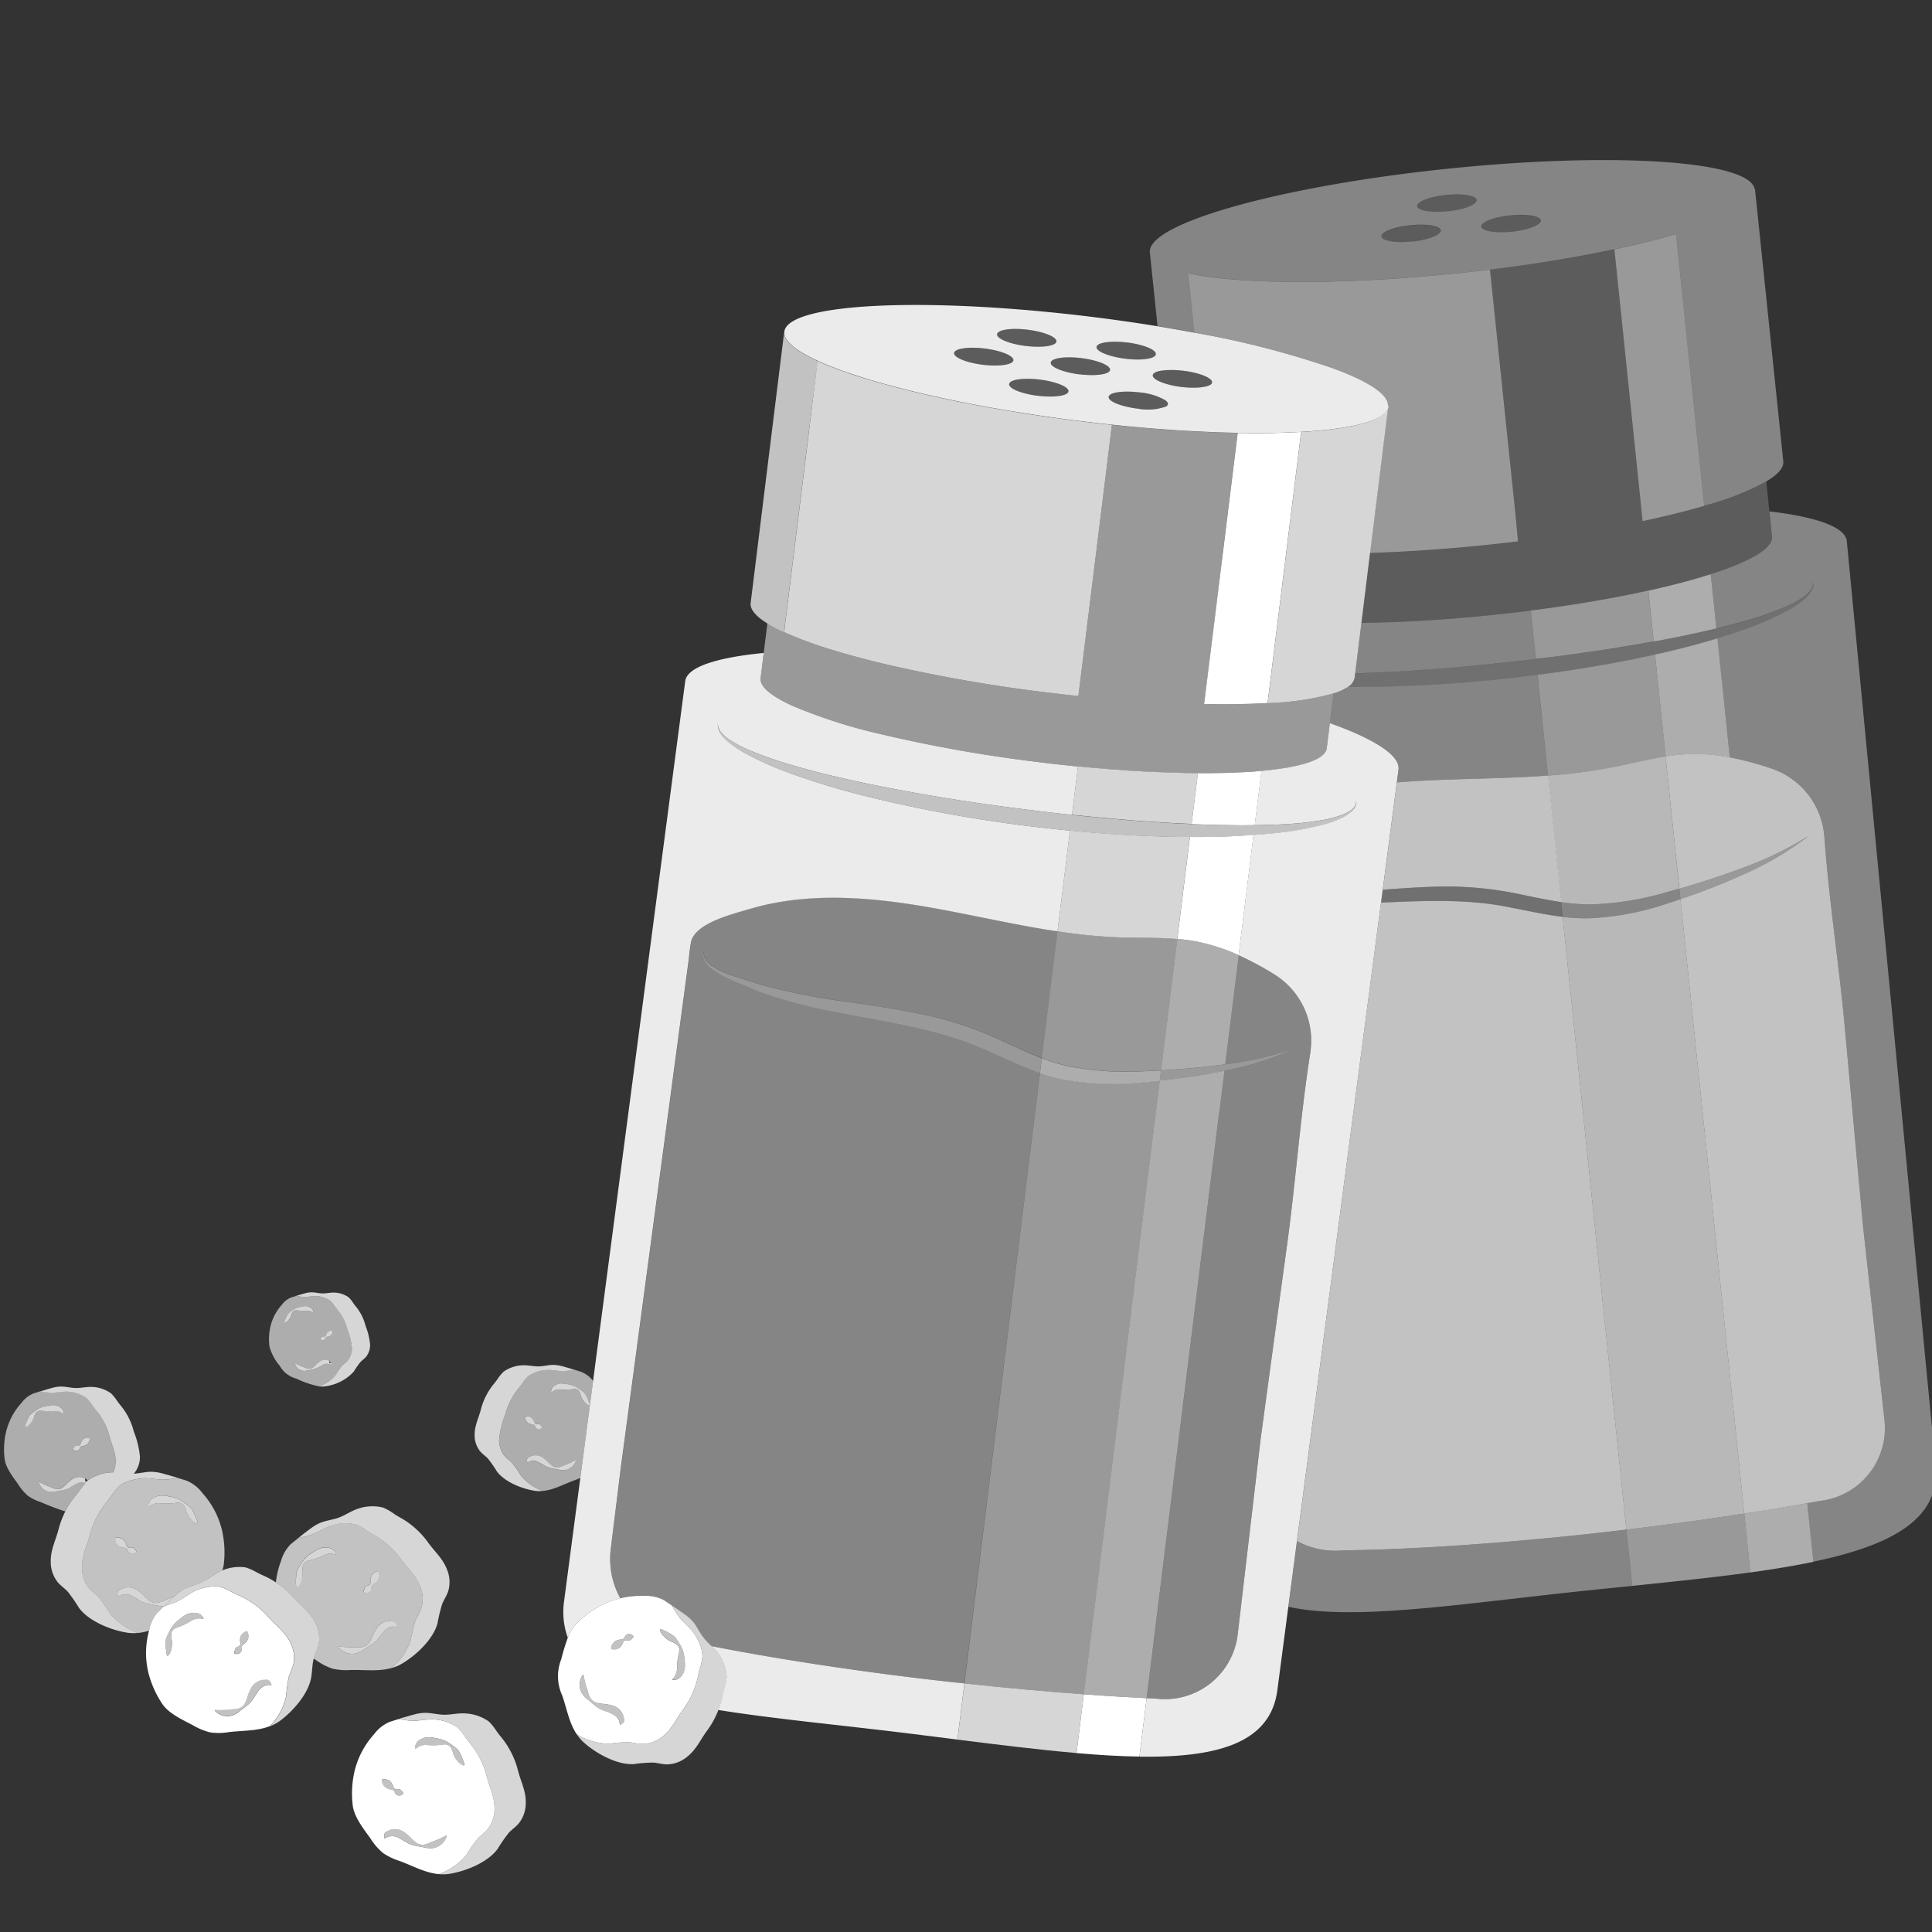
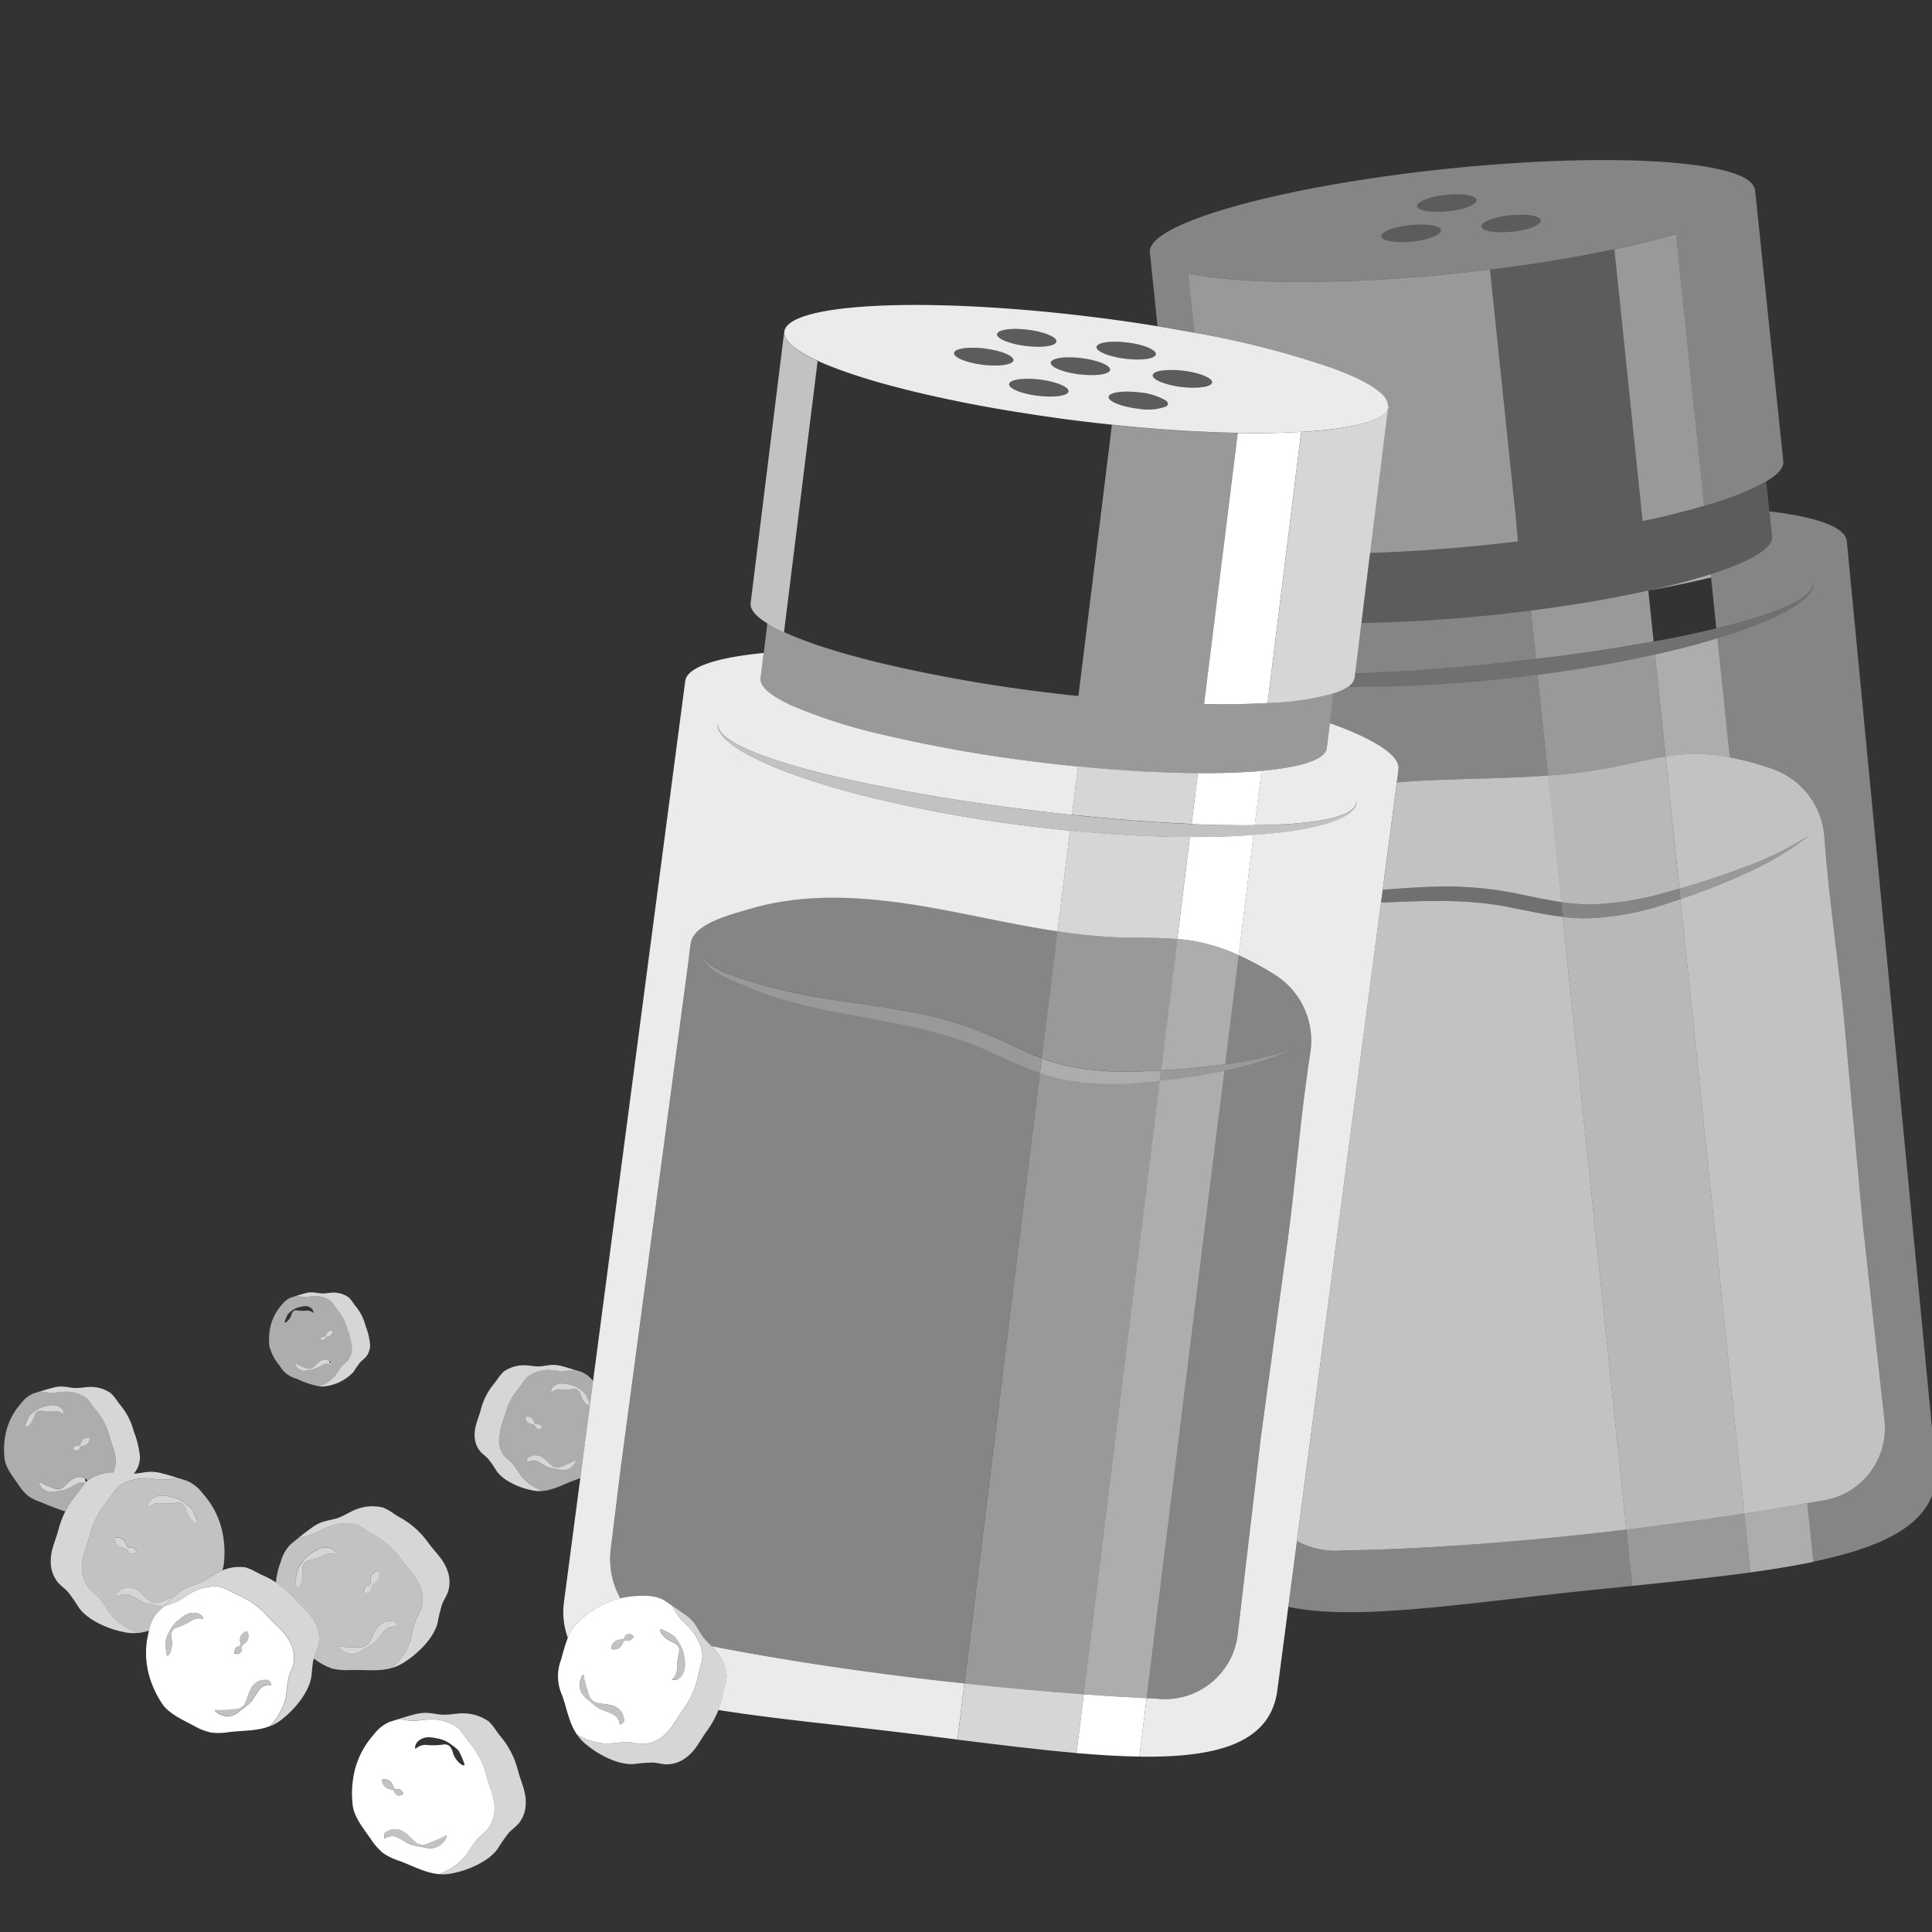
<svg xmlns="http://www.w3.org/2000/svg" viewBox="0 0 300 300">
  <rect x="0" y="0" width="300" height="300" fill="#333333" stroke="none" />
  <g fill="#fff">
    <path d="m 51.51 236.88 a 6.91 6.91 0 0 1 3.82 -.14 8.27 8.27 0 0 1 1.56 .88 c .33 .22 .66 .44 .98 .61 a 13.28 13.28 0 0 1 4.45 3.95 c 1.04 1.44 2.3 2.49 2.94 4.22 a 5.05 5.05 0 0 1 .15 3.38 c -.23 .67 -.65 1.27 -.92 1.93 a 24.74 24.74 0 0 0 -.72 2.98 9.89 9.89 0 0 1 -2.93 4.31 6.61 6.61 0 0 0 1.48 -.61 c 2.19 -1.26 4.95 -3.8 5.62 -6.34 a 24.7 24.7 0 0 1 .72 -2.98 c .27 -.66 .68 -1.25 .92 -1.93 a 5.04 5.04 0 0 0 -.15 -3.38 c -.64 -1.73 -1.9 -2.78 -2.94 -4.22 a 13.29 13.29 0 0 0 -4.45 -3.95 c -.32 -.17 -.65 -.39 -.98 -.61 a 8.27 8.27 0 0 0 -1.56 -.88 6.93 6.93 0 0 0 -3.82 .14 c -1.1 .34 -2.06 1.05 -3.14 1.44 -.9 .32 -1.87 .41 -2.75 .76 a 6.89 6.89 0 0 0 -1.49 .86 c -.68 .49 -1.35 1.02 -2.02 1.55 .69 -.19 1.4 -.3 2.07 -.54 1.1 -.38 2.05 -1.1 3.16 -1.43 z" opacity=".8" />
    <path d="m 60.84 259 a 9.89 9.89 0 0 0 2.93 -4.32 24.74 24.74 0 0 1 .72 -2.98 c .27 -.66 .68 -1.25 .92 -1.93 a 5.05 5.05 0 0 0 -.15 -3.38 c -.64 -1.73 -1.9 -2.78 -2.94 -4.22 a 13.28 13.28 0 0 0 -4.45 -3.95 c -.32 -.17 -.64 -.39 -.98 -.61 a 8.27 8.27 0 0 0 -1.56 -.88 6.91 6.91 0 0 0 -3.82 .14 c -1.1 .34 -2.06 1.05 -3.14 1.44 -.67 .24 -1.39 .35 -2.07 .54 l -1.1 .88 a 5.91 5.91 0 0 0 -1.57 2.68 13.05 13.05 0 0 0 -.79 3.32 13.62 13.62 0 0 1 2.79 2.4 c 1.17 1.33 2.53 2.25 3.34 3.91 a 5.05 5.05 0 0 1 .49 3.35 c -.17 .69 -.52 1.32 -.72 2.01 -.01 .04 -.02 .09 -.03 .14 l .31 .2 a 9.53 9.53 0 0 0 2.58 1.36 9.54 9.54 0 0 0 2.82 .22 c 2.21 -.06 4.38 .27 6.42 -.32 z m -3.94 -12.74 c .14 -.06 .38 -.08 .5 -.2 a .58 .58 0 0 0 .13 -.48 1.73 1.73 0 0 1 .2 -1.02 1.62 1.62 0 0 1 .95 -.62 l .1 .05 a 1.62 1.62 0 0 1 .02 1.14 1.75 1.75 0 0 1 -.73 .74 .76 .76 0 0 0 -.37 .38 c -.06 .16 -.01 .41 -.09 .61 a .81 .81 0 0 1 -1.14 .32 l -.04 -.11 c .19 -.47 .21 -.66 .47 -.81 z m -4.77 -4.87 a 2.34 2.34 0 0 0 -2.01 .19 10.86 10.86 0 0 1 -2.26 .77 1.15 1.15 0 0 0 -.82 .7 2.86 2.86 0 0 0 -.04 1.16 4.03 4.03 0 0 1 -.18 1.21 2.72 2.72 0 0 1 -.25 .62 c -.11 .17 -.24 .45 -.53 .51 l -.06 -.1 a 10.23 10.23 0 0 1 .08 -2.39 5.9 5.9 0 0 1 .65 -1.19 5 5 0 0 1 .83 -1.07 5.64 5.64 0 0 1 1.02 -.76 5.12 5.12 0 0 1 1.13 -.62 2.49 2.49 0 0 1 1.46 -.07 1.46 1.46 0 0 1 1.07 .95 z m .39 14.34 l .06 -.1 a 12.14 12.14 0 0 0 2.45 .15 5.24 5.24 0 0 0 1.24 -.03 1.79 1.79 0 0 0 1.03 -.68 6.31 6.31 0 0 0 .56 -1.12 7.97 7.97 0 0 1 .68 -1.21 2.52 2.52 0 0 1 1.29 -.93 1.89 1.89 0 0 1 1.02 -.04 v -.03 a .7 .7 0 0 1 .76 .55 l .09 .35 -.53 -.06 a 2.1 2.1 0 0 0 -1.69 .92 c -.26 .28 -.51 .62 -.79 .98 a 4.51 4.51 0 0 1 -1.07 .95 c -.39 .27 -.78 .49 -1.18 .74 a 3.74 3.74 0 0 1 -1.32 .61 2.7 2.7 0 0 1 -2.6 -1.06 z" opacity=".7" />
    <path d="m 51.16 240.37 a 2.49 2.49 0 0 0 -1.46 .07 5.12 5.12 0 0 0 -1.13 .62 5.64 5.64 0 0 0 -1.02 .76 5 5 0 0 0 -.83 1.07 5.9 5.9 0 0 0 -.65 1.19 10.23 10.23 0 0 0 -.08 2.39 l .06 .1 c .29 -.06 .42 -.34 .53 -.51 a 2.72 2.72 0 0 0 .25 -.62 4.03 4.03 0 0 0 .17 -1.23 2.86 2.86 0 0 1 .04 -1.16 1.15 1.15 0 0 1 .82 -.7 10.86 10.86 0 0 0 2.26 -.77 2.34 2.34 0 0 1 2.01 -.19 l .09 -.07 a 1.46 1.46 0 0 0 -1.06 -.95 z" opacity=".8" />
    <path d="m 61.62 252.29 a .7 .7 0 0 0 -.76 -.55 v .03 a 1.89 1.89 0 0 0 -1.02 .04 2.52 2.52 0 0 0 -1.29 .93 7.97 7.97 0 0 0 -.68 1.21 6.31 6.31 0 0 1 -.56 1.12 1.79 1.79 0 0 1 -1.03 .68 5.24 5.24 0 0 1 -1.24 .03 12.14 12.14 0 0 1 -2.45 -.15 l -.06 .1 a 2.7 2.7 0 0 0 2.6 1.04 3.74 3.74 0 0 0 1.32 -.61 c .4 -.25 .79 -.47 1.18 -.74 a 4.51 4.51 0 0 0 1.07 -.95 c .28 -.36 .53 -.7 .79 -.98 a 2.1 2.1 0 0 1 1.69 -.92 l .53 .06 z" opacity=".8" />
    <path d="m 57.63 246.87 c .07 -.2 .02 -.45 .09 -.61 a .76 .76 0 0 1 .37 -.38 1.75 1.75 0 0 0 .73 -.74 1.62 1.62 0 0 0 -.03 -1.14 l -.1 -.05 a 1.62 1.62 0 0 0 -.95 .62 1.73 1.73 0 0 0 -.2 1.02 .58 .58 0 0 1 -.13 .48 c -.12 .12 -.36 .14 -.5 .2 -.26 .16 -.28 .35 -.46 .83 l .04 .11 a .81 .81 0 0 0 1.14 -.34 z" opacity=".8" />
    <path d="m 12.5 231.26 c .24 -.34 .49 -.66 .75 -.96 l -.02 -.01 a 1.64 1.64 0 0 0 -1.5 .19 9.69 9.69 0 0 0 -.85 .49 3.66 3.66 0 0 1 -1.05 .39 l -1.07 .2 a 2.86 2.86 0 0 1 -1.13 .07 2.11 2.11 0 0 1 -1.6 -1.5 l .07 -.05 a 9.52 9.52 0 0 0 1.74 .8 4.23 4.23 0 0 0 .91 .33 1.39 1.39 0 0 0 .93 -.21 4.63 4.63 0 0 0 .73 -.66 7.17 7.17 0 0 1 .84 -.69 2.02 2.02 0 0 1 1.2 -.31 1.48 1.48 0 0 1 .76 .26 l .01 -.02 a .52 .52 0 0 1 .36 .34 c .02 -.01 .03 -.03 .04 -.05 a 6.92 6.92 0 0 1 3.62 -1.25 c .11 -.01 .22 0 .34 0 a 4.43 4.43 0 0 0 .36 -1.7 c .02 -1.45 -.6 -2.57 -.95 -3.91 a 10.39 10.39 0 0 0 -2.12 -4.14 c -.18 -.22 -.36 -.47 -.54 -.72 a 6.45 6.45 0 0 0 -.89 -1.09 5.42 5.42 0 0 0 -2.83 -.98 c -.9 -.07 -1.8 .19 -2.7 .16 -.56 -.02 -1.11 -.14 -1.66 -.2 l -1.05 .33 a 4.63 4.63 0 0 0 -1.9 1.51 10.22 10.22 0 0 0 -2.39 4.6 12.06 12.06 0 0 0 -.19 4.08 c .19 1.44 1.37 2.87 2.17 4.02 a 7.46 7.46 0 0 0 1.49 1.72 7.47 7.47 0 0 0 1.99 .96 39.96 39.96 0 0 0 3.77 1.44 12.86 12.86 0 0 1 1.67 -2.52 c .23 -.27 .46 -.59 .69 -.92 z m -1.17 -6.33 c .26 -.3 .33 -.43 .57 -.47 a 1.15 1.15 0 0 0 .42 0 .46 .46 0 0 0 .23 -.31 1.36 1.36 0 0 1 .44 -.68 1.26 1.26 0 0 1 .87 -.18 l .06 .07 a 1.25 1.25 0 0 1 -.31 .84 1.38 1.38 0 0 1 -.74 .34 .6 .6 0 0 0 -.38 .17 c -.09 .1 -.13 .3 -.24 .42 a .64 .64 0 0 1 -.93 -.09 z m -6.08 -4.77 a 3.17 3.17 0 0 1 -.47 .83 c -.22 .25 -.44 .57 -.89 .6 l -.02 -.09 a 8 8 0 0 1 .74 -1.72 4.52 4.52 0 0 1 .81 -.68 3.81 3.81 0 0 1 .91 -.54 4.19 4.19 0 0 1 .96 -.26 4.2 4.2 0 0 1 1 -.13 1.96 1.96 0 0 1 1.09 .36 1.14 1.14 0 0 1 .51 .99 l -.09 .03 a 1.84 1.84 0 0 0 -1.52 -.43 8.67 8.67 0 0 1 -1.87 -.08 .91 .91 0 0 0 -.8 .28 2.3 2.3 0 0 0 -.36 .84 z" opacity=".6" />
    <path d="m 8.28 219.13 a 1.84 1.84 0 0 1 1.52 .43 l .09 -.03 a 1.14 1.14 0 0 0 -.51 -.99 1.96 1.96 0 0 0 -1.09 -.36 4.2 4.2 0 0 0 -1 .13 4.19 4.19 0 0 0 -.96 .26 3.81 3.81 0 0 0 -.91 .54 4.52 4.52 0 0 0 -.81 .68 8 8 0 0 0 -.74 1.72 l .02 .09 c .46 -.03 .67 -.36 .89 -.6 a 3.17 3.17 0 0 0 .47 -.83 2.3 2.3 0 0 1 .36 -.84 .91 .91 0 0 1 .8 -.28 8.67 8.67 0 0 0 1.87 .08 z" opacity=".8" />
    <path d="m 13.17 230.07 a .32 .32 0 0 0 .01 -.4 l .04 -.06 a 1.48 1.48 0 0 0 -.76 -.26 2.02 2.02 0 0 0 -1.2 .31 7.17 7.17 0 0 0 -.84 .69 4.63 4.63 0 0 1 -.73 .66 1.39 1.39 0 0 1 -.94 .21 4.23 4.23 0 0 1 -.91 -.33 9.52 9.52 0 0 1 -1.74 -.8 l -.07 .05 a 2.11 2.11 0 0 0 1.6 1.5 2.86 2.86 0 0 0 1.13 -.07 l 1.07 -.2 a 3.66 3.66 0 0 0 1.05 -.39 9.69 9.69 0 0 1 .85 -.49 1.64 1.64 0 0 1 1.5 -.19 l .02 .01 c .09 -.11 .19 -.22 .28 -.31 z" opacity=".8" />
    <path d="m 12.25 225.12 c .11 -.12 .14 -.32 .24 -.42 a .6 .6 0 0 1 .38 -.17 1.38 1.38 0 0 0 .74 -.34 1.25 1.25 0 0 0 .31 -.84 l -.06 -.07 a 1.26 1.26 0 0 0 -.87 .18 1.36 1.36 0 0 0 -.44 .68 .46 .46 0 0 1 -.23 .31 1.15 1.15 0 0 1 -.42 0 c -.23 .04 -.3 .17 -.57 .47 l -.01 .09 a .64 .64 0 0 0 .93 .11 z" opacity=".8" />
    <path d="m 80.94 229.2 a 19.45 19.45 0 0 0 -1.37 -1.97 c -.38 -.41 -.85 -.72 -1.22 -1.14 a 3.95 3.95 0 0 1 -.85 -2.51 14.13 14.13 0 0 1 .95 -3.91 10.39 10.39 0 0 1 2.12 -4.14 c .18 -.22 .36 -.47 .54 -.72 a 6.49 6.49 0 0 1 .89 -1.09 5.43 5.43 0 0 1 2.83 -.98 c .9 -.07 1.8 .19 2.7 .16 .56 -.02 1.11 -.14 1.66 -.2 -.64 -.2 -1.27 -.39 -1.91 -.56 a 5.38 5.38 0 0 0 -1.33 -.2 c -.75 -.01 -1.48 .21 -2.22 .23 -.9 .03 -1.8 -.23 -2.7 -.16 a 5.41 5.41 0 0 0 -2.83 .98 6.49 6.49 0 0 0 -.89 1.08 c -.18 .25 -.36 .5 -.54 .72 a 10.38 10.38 0 0 0 -2.12 4.14 c -.35 1.34 -.97 2.47 -.95 3.91 a 3.95 3.95 0 0 0 .85 2.51 c .36 .42 .83 .74 1.22 1.14 a 19.02 19.02 0 0 1 1.37 1.97 c 1.21 1.66 3.94 2.73 5.9 3.03 a 5.18 5.18 0 0 0 1.25 .02 7.75 7.75 0 0 1 -3.35 -2.31 z" opacity=".8" />
    <path d="m 90.25 213.02 c -.35 -.11 -.7 -.22 -1.05 -.33 -.56 .06 -1.11 .18 -1.66 .2 -.9 .03 -1.8 -.23 -2.7 -.16 a 5.43 5.43 0 0 0 -2.83 .98 6.49 6.49 0 0 0 -.89 1.09 c -.18 .25 -.36 .5 -.54 .72 a 10.39 10.39 0 0 0 -2.12 4.14 14.13 14.13 0 0 0 -.95 3.91 3.95 3.95 0 0 0 .85 2.51 c .36 .42 .83 .74 1.22 1.14 a 19.45 19.45 0 0 1 1.37 1.97 7.75 7.75 0 0 0 3.36 2.32 c 1.66 -.15 3.14 -1.01 4.78 -1.61 .35 -.13 .7 -.26 1.03 -.41 l 1.98 -15.05 a 4.41 4.41 0 0 0 -1.85 -1.42 z m -8.71 6.97 l .06 -.07 a 1.26 1.26 0 0 1 .87 .18 1.37 1.37 0 0 1 .44 .68 .46 .46 0 0 0 .23 .31 1.13 1.13 0 0 0 .42 0 c .23 .04 .3 .17 .57 .47 v .09 a .64 .64 0 0 1 -.93 .09 c -.11 -.12 -.14 -.32 -.24 -.42 a .6 .6 0 0 0 -.38 -.17 1.39 1.39 0 0 1 -.74 -.34 1.26 1.26 0 0 1 -.29 -.82 z m 6.29 8.28 a 2.88 2.88 0 0 1 -1.13 -.07 l -1.07 -.2 a 3.66 3.66 0 0 1 -1.05 -.39 c -.31 -.18 -.58 -.37 -.85 -.49 a 1.64 1.64 0 0 0 -1.5 -.19 l -.37 .2 -.03 -.28 a .55 .55 0 0 1 .4 -.62 l .01 .02 a 1.48 1.48 0 0 1 .76 -.26 2.02 2.02 0 0 1 1.2 .31 7.17 7.17 0 0 1 .84 .69 4.63 4.63 0 0 0 .73 .66 1.39 1.39 0 0 0 .94 .21 4.23 4.23 0 0 0 .91 -.33 9.49 9.49 0 0 0 1.74 -.8 l .07 .05 a 2.11 2.11 0 0 1 -1.59 1.49 z m 3.73 -10.03 c -.46 -.03 -.67 -.36 -.89 -.6 a 3.21 3.21 0 0 1 -.47 -.83 2.27 2.27 0 0 0 -.36 -.84 .9 .9 0 0 0 -.8 -.28 8.67 8.67 0 0 1 -1.87 .08 1.84 1.84 0 0 0 -1.52 .43 l -.09 -.03 a 1.14 1.14 0 0 1 .51 -.99 1.95 1.95 0 0 1 1.09 -.36 7.19 7.19 0 0 1 1.96 .39 3.81 3.81 0 0 1 .91 .54 4.48 4.48 0 0 1 .81 .68 7.96 7.96 0 0 1 .74 1.72 z" opacity=".6" />
    <path d="m 90.04 215.75 a 3.81 3.81 0 0 0 -.91 -.54 7.19 7.19 0 0 0 -1.96 -.39 1.95 1.95 0 0 0 -1.09 .36 1.14 1.14 0 0 0 -.51 .99 l .09 .03 a 1.84 1.84 0 0 1 1.52 -.43 8.67 8.67 0 0 0 1.87 -.08 .9 .9 0 0 1 .8 .28 2.27 2.27 0 0 1 .36 .84 3.21 3.21 0 0 0 .47 .83 c .22 .25 .44 .57 .89 .6 l .02 -.09 a 7.96 7.96 0 0 0 -.74 -1.72 4.48 4.48 0 0 0 -.81 -.68 z" opacity=".8" />
    <path d="m 89.37 226.72 a 9.49 9.49 0 0 1 -1.74 .8 4.23 4.23 0 0 1 -.91 .33 1.39 1.39 0 0 1 -.94 -.21 4.63 4.63 0 0 1 -.73 -.66 7.17 7.17 0 0 0 -.84 -.69 2.02 2.02 0 0 0 -1.2 -.31 1.48 1.48 0 0 0 -.76 .26 l -.01 -.02 a .55 .55 0 0 0 -.4 .62 l .03 .28 .37 -.2 a 1.64 1.64 0 0 1 1.5 .19 c .27 .12 .55 .31 .85 .49 a 3.66 3.66 0 0 0 1.05 .39 l 1.07 .2 a 2.88 2.88 0 0 0 1.13 .07 2.11 2.11 0 0 0 1.6 -1.5 z" opacity=".8" />
    <path d="m 82.6 221.16 a .6 .6 0 0 1 .38 .17 c .09 .1 .13 .3 .24 .42 a .64 .64 0 0 0 .93 -.09 v -.09 c -.26 -.3 -.33 -.43 -.57 -.47 a 1.13 1.13 0 0 1 -.42 0 .46 .46 0 0 1 -.23 -.31 1.37 1.37 0 0 0 -.44 -.68 1.26 1.26 0 0 0 -.87 -.18 l -.06 .07 a 1.26 1.26 0 0 0 .31 .84 1.39 1.39 0 0 0 .73 .32 z" opacity=".8" />
    <path d="m 49.2 201.27 a 4.04 4.04 0 0 1 2.11 .73 4.84 4.84 0 0 1 .66 .81 c .13 .19 .27 .38 .4 .54 a 7.76 7.76 0 0 1 1.58 3.09 10.55 10.55 0 0 1 .7 2.92 2.94 2.94 0 0 1 -.63 1.87 c -.27 .32 -.62 .55 -.91 .85 a 14.25 14.25 0 0 0 -1.02 1.47 5.77 5.77 0 0 1 -2.5 1.73 3.85 3.85 0 0 0 .93 -.02 7.26 7.26 0 0 0 4.4 -2.26 14.3 14.3 0 0 1 1.02 -1.47 c .28 -.3 .64 -.54 .9 -.85 a 2.94 2.94 0 0 0 .63 -1.87 10.55 10.55 0 0 0 -.7 -2.92 7.75 7.75 0 0 0 -1.57 -3.09 c -.14 -.16 -.27 -.35 -.4 -.54 a 4.79 4.79 0 0 0 -.66 -.81 4.04 4.04 0 0 0 -2.11 -.73 c -.67 -.05 -1.34 .14 -2.01 .12 -.56 -.02 -1.1 -.17 -1.66 -.17 a 4 4 0 0 0 -.99 .15 c -.47 .12 -.95 .27 -1.42 .42 .41 .04 .82 .14 1.24 .15 .67 .02 1.34 -.17 2.01 -.12 z" opacity=".8" />
    <path d="m 43.44 212.08 a 4.16 4.16 0 0 0 2.6 2 14.59 14.59 0 0 0 3.56 1.2 5.77 5.77 0 0 0 2.5 -1.73 14.25 14.25 0 0 1 1.02 -1.47 c .28 -.3 .64 -.54 .91 -.85 a 2.94 2.94 0 0 0 .63 -1.87 10.55 10.55 0 0 0 -.7 -2.92 7.76 7.76 0 0 0 -1.58 -3.09 c -.14 -.16 -.27 -.35 -.4 -.54 a 4.84 4.84 0 0 0 -.66 -.81 4.04 4.04 0 0 0 -2.11 -.73 c -.67 -.05 -1.34 .14 -2.01 .12 -.42 -.01 -.83 -.1 -1.24 -.15 -.26 .08 -.53 .16 -.78 .24 a 3.44 3.44 0 0 0 -1.42 1.13 7.62 7.62 0 0 0 -1.78 3.43 8.98 8.98 0 0 0 -.14 3.04 7.73 7.73 0 0 0 1.6 3 z m 6.29 -4.21 c .19 -.22 .25 -.32 .42 -.35 a .82 .82 0 0 0 .31 0 .34 .34 0 0 0 .17 -.23 .83 .83 0 0 1 .98 -.65 l .04 .05 a .83 .83 0 0 1 -.78 .87 .45 .45 0 0 0 -.28 .13 c -.07 .08 -.1 .22 -.18 .31 a .47 .47 0 0 1 -.69 -.07 z m -.06 3.52 a 1.51 1.51 0 0 1 .9 -.23 1.07 1.07 0 0 1 .56 .19 l .01 -.01 a .41 .41 0 0 1 .3 .46 l -.03 .2 -.27 -.14 a 1.23 1.23 0 0 0 -1.12 .14 5.07 5.07 0 0 1 -1.42 .66 l -.8 .15 a 2.21 2.21 0 0 1 -.85 .05 1.57 1.57 0 0 1 -1.19 -1.12 l .05 -.04 a 7.17 7.17 0 0 0 1.3 .6 3.11 3.11 0 0 0 .68 .25 1.04 1.04 0 0 0 .7 -.16 c .41 -.28 .68 -.68 1.18 -1.01 z m -4.95 -7.35 a 3.54 3.54 0 0 1 .6 -.51 2.87 2.87 0 0 1 .68 -.41 3.46 3.46 0 0 1 .72 -.2 3.13 3.13 0 0 1 .75 -.1 c .53 -.01 1.24 .41 1.19 1.01 l -.06 .02 a 1.37 1.37 0 0 0 -1.13 -.32 6.53 6.53 0 0 1 -1.39 -.06 .68 .68 0 0 0 -.6 .21 1.65 1.65 0 0 0 -.27 .62 2.4 2.4 0 0 1 -.35 .62 c -.17 .18 -.33 .43 -.66 .45 l -.01 -.07 a 5.95 5.95 0 0 1 .53 -1.27 z" opacity=".6" />
-     <path d="m 44.85 204.92 a 2.4 2.4 0 0 0 .35 -.62 1.65 1.65 0 0 1 .27 -.62 .68 .68 0 0 1 .6 -.21 6.53 6.53 0 0 0 1.39 .06 1.37 1.37 0 0 1 1.13 .32 l .06 -.02 c .05 -.6 -.66 -1.02 -1.19 -1.01 a 3.13 3.13 0 0 0 -.75 .1 3.46 3.46 0 0 0 -.72 .2 2.87 2.87 0 0 0 -.68 .41 3.54 3.54 0 0 0 -.6 .51 5.95 5.95 0 0 0 -.55 1.28 l .01 .07 c .35 -.04 .51 -.28 .68 -.47 z" opacity=".8" />
    <path d="m 47.8 212.54 a 3.11 3.11 0 0 1 -.68 -.25 7.17 7.17 0 0 1 -1.3 -.6 l -.05 .04 a 1.57 1.57 0 0 0 1.19 1.12 2.21 2.21 0 0 0 .85 -.05 l .8 -.15 a 5.07 5.07 0 0 0 1.42 -.66 1.23 1.23 0 0 1 1.12 -.14 l .27 .14 .03 -.2 a .41 .41 0 0 0 -.3 -.46 l -.01 .01 a .84 .84 0 0 1 .27 .28 l -.3 .06 a .25 .25 0 0 0 0 -.3 l .03 -.04 a 1.07 1.07 0 0 0 -.56 -.19 1.51 1.51 0 0 0 -.9 .23 c -.5 .33 -.77 .73 -1.17 1 a 1.04 1.04 0 0 1 -.71 .16 z" opacity=".8" />
    <path d="m 50.41 208 c .08 -.1 .11 -.24 .18 -.31 a .45 .45 0 0 1 .28 -.13 .83 .83 0 0 0 .78 -.87 l -.04 -.05 a .83 .83 0 0 0 -.98 .65 .34 .34 0 0 1 -.17 .23 .82 .82 0 0 1 -.31 0 c -.17 .03 -.23 .13 -.42 .35 v .07 a .47 .47 0 0 0 .68 .06 z" opacity=".8" />
    <path d="m 244.39 238.43 c -22.23 2.31 -35.68 2.3 -35.68 2.3 a 12.62 12.62 0 0 1 -7.31 -1.43 l -1.34 10.2 c 10.3 2.26 27.16 -.53 46.42 -2.53 q 3.54 -.37 6.97 -.71 l -.91 -8.73 c -2.6 .3 -5.33 .61 -8.15 .9 z" opacity=".4" />
    <path d="m 300.55 227.46 l -13.78 -143.44 c -.17 -1.65 -2.76 -2.94 -7.16 -3.85 -1.43 -.3 -3.06 -.55 -4.85 -.76 l .4 3.9 c .19 1.83 -3.41 3.89 -9.52 5.85 l .87 8.41 c 1.52 -.37 3.03 -.75 4.53 -1.18 a 49.71 49.71 0 0 0 6.09 -2.11 15.29 15.29 0 0 0 2.82 -1.52 5.07 5.07 0 0 0 1.16 -1.07 1.52 1.52 0 0 0 .34 -1.47 1.6 1.6 0 0 1 -.18 1.58 5.35 5.35 0 0 1 -1.08 1.26 15.62 15.62 0 0 1 -2.75 1.85 46.25 46.25 0 0 1 -6.02 2.65 c -1.57 .57 -3.16 1.08 -4.75 1.56 l 1.92 18.48 a 46.91 46.91 0 0 1 6.63 1.79 12.09 12.09 0 0 1 8.06 10.53 c .01 .08 .02 .17 .03 .25 .74 10.23 2.37 20.37 3.26 30.58 l 2.7 29.45 3.35 30.29 a 11.38 11.38 0 0 1 -10.14 12.57 s -.65 .13 -1.86 .34 l .95 9.1 c 12.28 -2.57 19.85 -6.69 18.98 -15.04 z" opacity=".4" />
    <path d="m 232.77 102.97 c 1.91 -.19 3.81 -.41 5.72 -.64 l -.78 -7.52 c -.38 .05 -.75 .1 -1.14 .14 q -2.3 .28 -4.68 .53 c -7.38 .77 -14.34 1.17 -20.5 1.25 l -.97 7.84 q 11.2 -.4 22.35 -1.6 z" opacity=".4" />
    <path d="m 217.17 119.49 l -.26 2 q 2.22 -.18 4.44 -.29 c 6.33 -.31 12.71 -.29 19.02 -.76 l -1.63 -15.65 q -2.85 .37 -5.71 .68 a 220.71 220.71 0 0 1 -23.76 1.21 8.72 8.72 0 0 1 -2.2 .99 l -.57 4.63 c 1.69 .61 3.23 1.22 4.56 1.83 4.08 1.87 6.31 3.71 6.11 5.36 z" opacity=".4" />
    <path d="m 221.35 121.2 q -2.22 .11 -4.44 .29 l -2.19 16.67 c 2.71 -.21 5.44 -.4 8.2 -.48 a 55.16 55.16 0 0 1 12.27 1.01 c 2.45 .5 4.86 1.04 7.24 1.39 l -2.04 -19.65 c -6.33 .47 -12.71 .46 -19.04 .77 z" opacity=".7" />
    <path d="m 234.73 140.96 c -6.61 -1.42 -13.41 -1.1 -20.29 -.8 l -13.04 99.14 a 12.62 12.62 0 0 0 7.31 1.43 s 13.45 .01 35.68 -2.3 c 2.83 -.29 5.55 -.6 8.15 -.91 l -9.89 -95.15 c -2.71 -.32 -5.35 -.93 -7.92 -1.41 z" opacity=".7" />
    <path d="m 235.17 138.69 a 55.16 55.16 0 0 0 -12.27 -1.01 c -2.75 .08 -5.48 .26 -8.2 .48 l -.27 2.01 c 6.87 -.31 13.68 -.62 20.29 .8 2.57 .48 5.21 1.09 7.92 1.41 l -.24 -2.29 c -2.37 -.36 -4.77 -.9 -7.23 -1.4 z" opacity=".3" />
-     <path d="m 265.64 89.16 c -.47 .15 -.95 .3 -1.44 .45 -.18 .05 -.38 .1 -.55 .16 -2.25 .66 -4.8 1.3 -7.56 1.91 l -.13 .03 .82 7.9 .13 -.02 c .51 -.09 1.02 -.18 1.53 -.28 2.71 -.52 5.4 -1.09 8.08 -1.73 z" opacity=".6" />
+     <path d="m 265.64 89.16 c -.47 .15 -.95 .3 -1.44 .45 -.18 .05 -.38 .1 -.55 .16 -2.25 .66 -4.8 1.3 -7.56 1.91 c .51 -.09 1.02 -.18 1.53 -.28 2.71 -.52 5.4 -1.09 8.08 -1.73 z" opacity=".6" />
    <path d="m 266.68 99.12 q -3.89 1.18 -7.84 2.1 c -.57 .14 -1.15 .26 -1.72 .39 l -.13 .03 1.65 15.84 .13 -.02 a 30.72 30.72 0 0 1 3.45 -.35 28.83 28.83 0 0 1 6.38 .5 z" opacity=".6" />
    <path d="m 280.63 233.41 c -1.91 .34 -5.23 .91 -9.65 1.6 l -.13 .02 .95 9.14 .13 -.02 c 3.45 -.48 6.69 -1.01 9.65 -1.63 z" opacity=".6" />
    <path d="m 292.62 220.49 l -3.35 -30.29 -2.7 -29.45 c -.88 -10.22 -2.52 -20.36 -3.26 -30.58 -.01 -.08 -.02 -.17 -.03 -.25 a 12.09 12.09 0 0 0 -8.06 -10.53 46.91 46.91 0 0 0 -6.63 -1.79 28.83 28.83 0 0 0 -6.38 -.5 30.72 30.72 0 0 0 -3.45 .35 l -.13 .02 2.14 20.53 .13 -.04 q 4.61 -1.32 9.12 -2.98 c .12 -.05 .25 -.1 .37 -.14 a 53.81 53.81 0 0 0 10.48 -5.05 47.86 47.86 0 0 1 -10.37 6.1 l -.09 .04 a 99.47 99.47 0 0 1 -9.34 3.65 l -.13 .04 9.91 95.41 .13 -.02 c 4.43 -.68 7.74 -1.25 9.65 -1.6 1.21 -.22 1.86 -.34 1.86 -.34 a 11.38 11.38 0 0 0 10.13 -12.58 z" opacity=".7" />
    <path d="m 270.39 134.84 c -.12 .05 -.25 .1 -.37 .14 q -4.5 1.66 -9.12 2.98 l -.13 .04 .17 1.63 .13 -.04 a 99.47 99.47 0 0 0 9.34 -3.65 l .09 -.04 a 47.86 47.86 0 0 0 10.37 -6.1 53.81 53.81 0 0 1 -10.48 5.04 z" opacity=".5" />
    <path d="m 240.37 120.43 a 84.19 84.19 0 0 0 9.86 -1.24 c 2.81 -.55 5.59 -1.27 8.41 -1.71 l -1.65 -15.84 c -6.03 1.35 -12.12 2.36 -18.24 3.15 z" opacity=".5" />
    <path d="m 252.54 237.52 l .91 8.73 c 6.55 -.67 12.74 -1.31 18.35 -2.09 l -.95 -9.14 c -4.9 .76 -11.14 1.65 -18.31 2.5 z" opacity=".5" />
    <path d="m 245.64 101.39 c 3.73 -.5 7.44 -1.13 11.13 -1.79 l -.82 -7.9 c -.43 .09 -.85 .19 -1.28 .28 -5.05 1.07 -10.78 2.04 -16.96 2.82 l .78 7.52 c 2.39 -.28 4.77 -.58 7.15 -.93 z" opacity=".5" />
    <path d="m 240.37 120.43 l 2.04 19.65 a 30.78 30.78 0 0 0 4.48 .36 46.47 46.47 0 0 0 11.66 -1.83 c .74 -.2 1.48 -.41 2.21 -.62 l -2.13 -20.52 c -2.82 .44 -5.6 1.17 -8.41 1.71 a 84.19 84.19 0 0 1 -9.85 1.25 z" opacity=".65" />
    <path d="m 259.03 140.25 a 43.5 43.5 0 0 1 -12.11 2.33 27.77 27.77 0 0 1 -4.27 -.21 l 9.89 95.15 c 7.17 -.85 13.41 -1.74 18.31 -2.5 l -9.91 -95.4 c -.64 .21 -1.27 .43 -1.91 .63 z" opacity=".65" />
    <path d="m 258.55 138.61 a 46.47 46.47 0 0 1 -11.66 1.83 30.78 30.78 0 0 1 -4.48 -.36 l .24 2.29 a 27.77 27.77 0 0 0 4.27 .21 43.5 43.5 0 0 0 12.11 -2.33 c .64 -.2 1.27 -.42 1.91 -.63 l -.17 -1.62 c -.74 .21 -1.48 .42 -2.22 .61 z" opacity=".4" />
    <path d="m 281.46 90.23 a 1.52 1.52 0 0 1 -.34 1.47 5.07 5.07 0 0 1 -1.16 1.07 15.29 15.29 0 0 1 -2.82 1.52 49.71 49.71 0 0 1 -6.09 2.11 c -1.5 .43 -3.01 .81 -4.53 1.18 -2.68 .64 -5.38 1.21 -8.08 1.73 -.51 .09 -1.02 .18 -1.53 .28 l -.13 .02 c -3.7 .67 -7.41 1.29 -11.13 1.79 -2.38 .34 -4.76 .65 -7.15 .94 -1.9 .23 -3.81 .45 -5.72 .64 q -11.15 1.18 -22.35 1.6 l -.08 .66 a 2.16 2.16 0 0 1 -1.07 1.45 220.71 220.71 0 0 0 23.76 -1.21 q 2.86 -.31 5.71 -.68 c 6.12 -.79 12.21 -1.8 18.24 -3.15 l .13 -.03 c .57 -.13 1.15 -.25 1.72 -.39 q 3.95 -.93 7.84 -2.1 c 1.59 -.48 3.18 -.99 4.75 -1.56 a 46.25 46.25 0 0 0 6.02 -2.65 15.62 15.62 0 0 0 2.75 -1.85 5.35 5.35 0 0 0 1.08 -1.26 1.6 1.6 0 0 0 .18 -1.58 z" opacity=".3" />
    <path d="m 235.31 79.74 l -2.54 -24.4 -1.4 -13.47 q -2.46 .3 -4.99 .56 h -.02 q -1.49 .16 -2.96 .29 c -.28 .03 -.56 .05 -.85 .08 q -1.14 .1 -2.26 .19 l -.74 .06 q -1.43 .11 -2.84 .21 l -.52 .03 q -1.17 .08 -2.31 .14 l -.82 .04 q -1.14 .06 -2.27 .11 l -.48 .02 q -1.34 .06 -2.64 .09 c -.22 .01 -.43 .01 -.65 .02 q -1.01 .03 -2 .04 l -.71 .01 q -2.5 .03 -4.83 0 c -.21 0 -.42 -.01 -.64 -.01 q -.9 -.02 -1.78 -.05 c -.18 -.01 -.36 -.01 -.53 -.02 -.73 -.03 -1.45 -.06 -2.14 -.09 l -.34 -.02 q -.87 -.05 -1.7 -.11 l -.55 -.04 c -.56 -.04 -1.1 -.09 -1.63 -.14 l -.28 -.03 c -.61 -.06 -1.2 -.13 -1.76 -.2 -.13 -.02 -.26 -.03 -.38 -.05 q -.67 -.09 -1.29 -.19 l -.41 -.07 c -.51 -.09 -1.01 -.18 -1.47 -.27 l .96 9.2 a 139.75 139.75 0 0 1 21.35 5.49 c 5.32 1.96 8.48 3.94 8.59 5.67 l .08 .01 -.03 .26 a 1.5 1.5 0 0 1 -.11 .4 1.46 1.46 0 0 0 .11 -.4 l -2.4 19.36 -.42 3.41 c 5.58 -.18 11.66 -.58 18.03 -1.24 q 2.53 -.26 4.99 -.56 z" opacity=".5" />
    <path d="m 260.25 36.35 l 1.37 13.21 3.01 28.98 c .19 -.06 .41 -.11 .59 -.17 a 42.48 42.48 0 0 0 9.05 -3.61 c 1.79 -1.07 2.74 -2.12 2.64 -3.11 l -4.39 -42.21 a 1.49 1.49 0 0 1 -.02 .42 1.49 1.49 0 0 0 .02 -.42 1.59 1.59 0 0 0 -.11 -.26 c -1.26 -4.27 -22.29 -5.61 -47.72 -2.97 -25.95 2.7 -46.61 8.51 -46.14 12.98 l 1.19 11.45 c 2 .33 3.94 .66 5.83 1.02 l -.96 -9.2 c .47 .1 .96 .19 1.47 .27 l .41 .07 q .62 .1 1.29 .19 c .13 .02 .25 .04 .38 .05 .57 .07 1.15 .14 1.76 .2 l .28 .03 c .53 .05 1.07 .1 1.63 .14 l .55 .04 q .83 .06 1.7 .11 l .34 .02 c .7 .04 1.41 .07 2.14 .09 .18 .01 .36 .01 .53 .02 q .87 .03 1.78 .05 c .21 0 .42 .01 .64 .01 q 2.33 .04 4.83 0 l .71 -.01 q .99 -.02 2 -.04 c .22 -.01 .43 -.01 .65 -.02 q 1.3 -.04 2.64 -.09 l .48 -.02 q 1.12 -.05 2.27 -.11 l .82 -.04 q 1.15 -.07 2.31 -.14 l .52 -.03 q 1.41 -.1 2.84 -.21 l .74 -.06 q 1.12 -.09 2.26 -.19 c .28 -.03 .56 -.05 .85 -.08 q 1.47 -.14 2.96 -.29 h .02 q 2.53 -.26 4.99 -.56 c 7.06 -.86 13.59 -1.95 19.3 -3.16 3.54 -.75 6.76 -1.54 9.57 -2.37 m -41.03 1.17 c -2.55 .27 -4.67 -.09 -4.75 -.78 s 1.94 -1.48 4.49 -1.74 c 2.5 -.26 4.59 .07 4.74 .74 0 .01 .01 .03 .01 .04 .05 .71 -1.96 1.49 -4.51 1.76 z m 5.55 -4.7 c -2.55 .27 -4.68 -.09 -4.75 -.78 s 1.94 -1.48 4.48 -1.74 c 2.5 -.26 4.59 .07 4.74 .74 0 .01 .01 .03 .01 .04 .06 .71 -1.95 1.49 -4.5 1.75 z m 9.96 3.17 c -2.55 .27 -4.67 -.09 -4.75 -.78 s 1.94 -1.48 4.49 -1.74 c 2.5 -.26 4.58 .07 4.74 .74 0 .01 .01 .03 .01 .04 .04 .71 -1.97 1.49 -4.52 1.75 z" opacity=".4" />
    <path d="m 274.75 79.41 l -.48 -4.64 a 42.48 42.48 0 0 1 -9.05 3.61 c -.19 .06 -.4 .11 -.59 .17 -.17 .05 -.36 .1 -.53 .15 -2.69 .77 -5.71 1.52 -9.04 2.22 l -.23 -2.25 -2.76 -26.58 -1.39 -13.37 c -5.71 1.21 -12.26 2.29 -19.31 3.15 l 1.4 13.47 2.54 24.4 .45 4.34 q -2.46 .3 -4.99 .56 c -6.37 .66 -12.45 1.07 -18.03 1.24 l -1.34 10.85 c 6.16 -.08 13.12 -.48 20.5 -1.25 q 2.37 -.25 4.68 -.53 c .38 -.05 .76 -.1 1.14 -.14 6.18 -.79 11.92 -1.75 16.96 -2.82 .44 -.09 .86 -.19 1.28 -.28 l .13 -.03 c 2.76 -.61 5.3 -1.25 7.56 -1.91 .18 -.05 .38 -.1 .55 -.16 .5 -.15 .97 -.3 1.44 -.45 6.1 -1.96 9.71 -4.02 9.52 -5.85 z" opacity=".2" />
    <path d="m 261.62 49.56 l -1.37 -13.21 c -2.81 .82 -6.03 1.62 -9.57 2.37 l 1.39 13.37 2.76 26.58 .23 2.25 c 3.32 -.7 6.35 -1.45 9.04 -2.22 .18 -.05 .36 -.1 .53 -.15 z" opacity=".5" />
    <path d="m 219.22 37.52 c 2.55 -.27 4.56 -1.05 4.49 -1.74 0 -.01 -.01 -.03 -.01 -.04 -.15 -.67 -2.24 -1 -4.74 -.74 -2.55 .27 -4.56 1.05 -4.49 1.74 s 2.2 1.04 4.75 .78 z" opacity=".2" />
    <path d="m 234.72 35.98 c 2.55 -.27 4.56 -1.05 4.49 -1.74 0 -.01 -.01 -.03 -.01 -.04 -.15 -.67 -2.24 -1 -4.74 -.74 -2.55 .26 -4.56 1.05 -4.49 1.74 s 2.21 1.05 4.75 .78 z" opacity=".2" />
    <path d="m 224.77 32.81 c 2.55 -.27 4.56 -1.05 4.48 -1.74 0 -.01 -.01 -.03 -.01 -.04 -.15 -.67 -2.24 -1 -4.74 -.74 -2.55 .27 -4.56 1.05 -4.48 1.74 s 2.2 1.05 4.75 .78 z" opacity=".2" />
    <path d="m 141.16 260.42 c -14.45 -1.79 -25.04 -3.7 -30.68 -4.81 a 8.62 8.62 0 0 1 1.05 1.18 6.92 6.92 0 0 1 1.31 3.59 8.26 8.26 0 0 1 -.36 1.75 c -.11 .38 -.21 .76 -.28 1.11 a 12.82 12.82 0 0 1 -.67 2.28 c 8.55 1.38 18.79 2.32 29.74 3.67 q 3.77 .47 7.4 .93 l 1.08 -8.72 c -2.74 -.28 -5.6 -.61 -8.59 -.98 z" opacity=".9" />
    <path d="m 112.06 113.8 a 5.81 5.81 0 0 0 1.2 1.04 18.14 18.14 0 0 0 2.82 1.53 54.23 54.23 0 0 0 6.07 2.19 c 4.12 1.26 8.34 2.23 12.56 3.13 8.46 1.74 17.01 3.09 25.59 4.13 q 3.07 .39 6.16 .71 l .93 -7.51 c -.53 -.05 -1.05 -.1 -1.58 -.16 q -2.31 -.24 -4.68 -.54 a 220.34 220.34 0 0 1 -23.79 -4.19 82.44 82.44 0 0 1 -14.38 -4.57 c -3.24 -1.49 -5.01 -2.95 -4.85 -4.26 l .48 -3.91 c -7.37 .72 -11.92 2.2 -12.19 4.38 l -14.31 108.69 -1.98 15.05 -2.52 19.13 a 11.63 11.63 0 0 0 .58 5.66 6.47 6.47 0 0 1 1.21 -2.04 15.38 15.38 0 0 1 4.2 -3.1 12.96 12.96 0 0 1 2.75 -.97 12.6 12.6 0 0 1 -1.49 -7.68 l 1.54 -12.46 4.8 -35.9 q 2.3 -17.22 4.6 -34.44 l 1.2 -8.95 a 24.2 24.2 0 0 1 .34 -2.55 c .71 -2.89 6.33 -4.24 9.03 -5.05 9.26 -2.76 19.2 -1.85 28.71 -.14 6.39 1.15 12.74 2.64 19.15 3.6 l 1.94 -15.64 q -3.09 -.3 -6.16 -.67 a 214.26 214.26 0 0 1 -25.72 -4.72 115 115 0 0 1 -12.52 -3.87 49.68 49.68 0 0 1 -5.98 -2.73 18.21 18.21 0 0 1 -2.74 -1.85 6.1 6.1 0 0 1 -1.12 -1.22 2.23 2.23 0 0 1 -.44 -1.56 2.14 2.14 0 0 0 .59 1.44 z" opacity=".9" />
    <path d="m 211.06 114.12 c -1.32 -.61 -2.86 -1.22 -4.56 -1.83 l -.48 3.89 c -.22 1.78 -4.02 2.97 -10.14 3.52 l -.9 7.23 -.15 1.2 c 1.41 -.02 2.82 -.05 4.23 -.13 a 49.59 49.59 0 0 0 6.41 -.68 15.34 15.34 0 0 0 3.09 -.85 5.12 5.12 0 0 0 1.37 -.78 1.52 1.52 0 0 0 .66 -1.36 1.61 1.61 0 0 1 -.53 1.5 5.32 5.32 0 0 1 -1.34 .99 15.6 15.6 0 0 1 -3.09 1.18 46.3 46.3 0 0 1 -6.46 1.23 c -1.51 .18 -3.02 .31 -4.53 .42 l -1.09 8.82 -.09 .7 -1.13 9.15 a 47.8 47.8 0 0 1 5.64 3.04 12.09 12.09 0 0 1 5.49 12.07 c -.01 .08 -.02 .17 -.03 .25 -1.58 10.13 -2.27 20.38 -3.7 30.53 q -2 14.65 -3.99 29.3 l -.81 6.94 -1.86 15.85 -.88 7.49 a 11.38 11.38 0 0 1 -12.7 9.97 s -.5 -.02 -1.44 -.06 l -1.12 9.07 c 12.29 .18 20.41 -2.18 21.43 -10.41 l 1.69 -12.86 1.34 -10.2 13.05 -99.13 .27 -2.01 2.19 -16.67 .26 -2 c .21 -1.65 -2.02 -3.49 -6.1 -5.37 z" opacity=".9" />
    <path d="m 153.67 163.28 c -7.18 -3.36 -15.15 -4.46 -23.09 -5.99 a 81.58 81.58 0 0 1 -11.81 -3.02 q -1.44 -.52 -2.84 -1.14 c -.91 -.4 -1.86 -.76 -2.79 -1.2 a 12.7 12.7 0 0 1 -2.64 -1.58 2.94 2.94 0 0 1 -1.29 -2.66 2.76 2.76 0 0 0 1.51 2.37 12.3 12.3 0 0 0 2.67 1.29 c .94 .35 1.9 .61 2.87 .94 .95 .32 1.9 .6 2.87 .86 a 98.95 98.95 0 0 0 11.77 2.31 c 3.98 .58 7.99 1.15 11.99 1.95 a 55.07 55.07 0 0 1 11.73 3.74 c 2.42 1.1 4.78 2.24 7.17 3.14 l 2.44 -19.7 c -6.41 -.96 -12.76 -2.45 -19.15 -3.6 -9.51 -1.71 -19.45 -2.62 -28.71 .14 -2.7 .81 -8.32 2.16 -9.03 5.05 a 24.2 24.2 0 0 0 -.34 2.55 l -1.2 8.95 q -2.3 17.22 -4.6 34.44 l -4.8 35.9 -1.56 12.48 a 12.6 12.6 0 0 0 1.49 7.68 13.04 13.04 0 0 1 3.74 -.36 5.9 5.9 0 0 1 3.03 .67 l 1.17 .78 c .71 .47 1.42 .95 2.09 1.44 a 6.9 6.9 0 0 1 1.27 1.15 c .61 .73 .99 1.63 1.56 2.38 a 13.46 13.46 0 0 0 1.28 1.37 c 5.63 1.11 16.23 3.02 30.68 4.81 2.98 .37 5.85 .7 8.59 .99 l 11.76 -94.83 c -2.73 -.94 -5.3 -2.2 -7.83 -3.3 z" opacity=".4" />
    <path d="m 197.98 151.36 a 47.8 47.8 0 0 0 -5.64 -3.04 l -2.1 16.95 a 52.84 52.84 0 0 0 10.9 -2.5 46.41 46.41 0 0 1 -11.02 3.51 l -.81 6.5 -3.46 27.92 -7.8 63 c .94 .05 1.44 .06 1.44 .06 a 11.38 11.38 0 0 0 12.7 -9.97 l .88 -7.49 1.85 -15.84 .81 -6.94 q 2 -14.65 3.99 -29.3 c 1.44 -10.15 2.13 -20.4 3.7 -30.53 .01 -.08 .02 -.17 .03 -.25 a 12.09 12.09 0 0 0 -5.47 -12.08 z" opacity=".4" />
    <path d="m 154.6 161.16 a 55.07 55.07 0 0 0 -11.73 -3.74 c -4 -.81 -8.01 -1.38 -11.99 -1.95 a 98.95 98.95 0 0 1 -11.77 -2.31 c -.96 -.26 -1.92 -.54 -2.87 -.86 -.98 -.33 -1.93 -.6 -2.87 -.94 a 12.3 12.3 0 0 1 -2.67 -1.29 2.76 2.76 0 0 1 -1.51 -2.37 2.94 2.94 0 0 0 1.29 2.66 12.7 12.7 0 0 0 2.64 1.58 c .92 .44 1.88 .8 2.79 1.2 q 1.4 .62 2.84 1.14 a 81.58 81.58 0 0 0 11.81 3.02 c 7.94 1.53 15.91 2.63 23.09 5.99 2.53 1.1 5.1 2.36 7.83 3.3 l .28 -2.28 c -2.38 -.91 -4.73 -2.05 -7.16 -3.15 z" opacity=".5" />
    <path d="m 168.29 263.09 l -1.13 9.13 c 3.48 .3 6.75 .5 9.77 .54 l 1.12 -9.07 c -1.78 -.08 -5.15 -.26 -9.76 -.6 z" />
    <path d="m 193.93 119.86 c -.18 .01 -.39 .02 -.57 .03 -2.22 .13 -4.69 .18 -7.35 .17 l -.98 7.9 1.1 .05 c 2.21 .08 4.41 .13 6.62 .14 .7 0 1.4 -.01 2.09 -.02 l .15 -1.2 .9 -7.23 c -.64 .07 -1.29 .12 -1.96 .16 z" />
    <path d="m 189.77 129.91 q -1.84 .05 -3.68 .06 c -.44 0 -.88 -.01 -1.32 -.01 l -1.96 15.84 a 29.81 29.81 0 0 1 3 .4 c .34 .07 .68 .15 1.02 .23 a 30.06 30.06 0 0 1 5.51 1.88 l 1.13 -9.15 .09 -.7 1.09 -8.82 c -1.62 .13 -3.25 .22 -4.88 .27 z" />
    <path d="m 186.84 146.43 c -.34 -.08 -.68 -.16 -1.02 -.23 a 29.81 29.81 0 0 0 -3 -.4 l -1.26 10.16 -1.27 10.25 c .75 -.04 1.49 -.1 2.24 -.15 q 3.06 -.22 6.1 -.59 c .26 -.03 .51 -.06 .77 -.09 .28 -.04 .57 -.08 .85 -.12 l 2.1 -16.95 a 30.06 30.06 0 0 0 -5.51 -1.88 z" opacity=".6" />
    <path d="m 190.13 166.27 c -.19 .04 -.37 .08 -.56 .12 -.28 .06 -.56 .1 -.83 .15 v .09 l -.01 -.09 q -3.02 .58 -6.06 .96 c -.86 .11 -1.72 .21 -2.58 .3 l -11.8 95.29 c 4.6 .34 7.98 .52 9.76 .6 l 7.8 -63 3.46 -27.92 -.02 -.16 c .01 .06 .02 .1 .03 .16 z" opacity=".6" />
    <path d="m 190.24 165.27 c -.28 .04 -.56 .08 -.85 .12 -.26 .03 -.51 .06 -.77 .09 q -3.04 .37 -6.1 .59 c -.75 .06 -1.49 .11 -2.24 .15 l -.2 1.59 c .86 -.09 1.72 -.19 2.58 -.3 q 3.05 -.39 6.06 -.96 c .28 -.05 .56 -.1 .83 -.15 .19 -.04 .37 -.08 .56 -.12 a 46.41 46.41 0 0 0 11.02 -3.51 52.84 52.84 0 0 1 -10.89 2.5 z" opacity=".5" />
    <path d="m 168.16 263.08 c -4.91 -.36 -11.19 -.89 -18.4 -1.67 l -1.08 8.72 c 6.54 .82 12.72 1.58 18.35 2.07 l .13 .01 1.13 -9.13 z" opacity=".8" />
    <path d="m 184.64 129.96 q -2.8 -.01 -5.6 -.11 c -4.31 -.16 -8.61 -.46 -12.89 -.88 l -1.94 15.64 a 82.99 82.99 0 0 0 9.44 .94 c 2.3 .08 4.61 .04 6.91 .13 .7 .03 1.41 .06 2.11 .12 l .13 .01 1.96 -15.84 z" opacity=".8" />
    <path d="m 185.87 120.05 c -.58 0 -1.16 -.01 -1.76 -.02 -1.92 -.03 -3.94 -.11 -6.02 -.21 -3.38 -.17 -6.97 -.44 -10.7 -.81 l -.93 7.51 q 3.37 .36 6.74 .64 c 1.88 .18 3.76 .32 5.64 .44 q 3.03 .2 6.06 .34 l .13 .01 .98 -7.9 z" opacity=".8" />
    <path d="m 179.95 167.82 c -.82 .08 -1.63 .16 -2.45 .23 a 43.53 43.53 0 0 1 -12.32 -.45 27.06 27.06 0 0 1 -3.68 -1.02 l -11.74 94.83 c 7.21 .78 13.49 1.31 18.41 1.67 l .13 .01 11.8 -95.29 z" opacity=".5" />
    <path d="m 182.68 145.79 c -.7 -.06 -1.41 -.09 -2.11 -.12 -2.3 -.09 -4.61 -.05 -6.91 -.13 a 82.99 82.99 0 0 1 -9.44 -.94 l -2.44 19.7 a 29.81 29.81 0 0 0 3.86 1.19 46.53 46.53 0 0 0 11.77 .84 c .92 -.03 1.83 -.08 2.75 -.13 l .14 -.01 1.27 -10.25 1.26 -10.16 z" opacity=".5" />
    <path d="m 180.15 166.22 c -.92 .05 -1.83 .09 -2.75 .13 a 46.53 46.53 0 0 1 -11.77 -.84 29.81 29.81 0 0 1 -3.86 -1.19 l -.28 2.28 a 27.06 27.06 0 0 0 3.68 1.02 43.53 43.53 0 0 0 12.32 .45 c .82 -.07 1.64 -.14 2.45 -.23 l .14 -.01 .2 -1.59 z" opacity=".6" />
    <path d="m 210.6 124.34 a 1.52 1.52 0 0 1 -.66 1.36 5.12 5.12 0 0 1 -1.37 .78 15.34 15.34 0 0 1 -3.09 .85 49.59 49.59 0 0 1 -6.41 .68 c -1.41 .08 -2.82 .11 -4.23 .13 -.7 .01 -1.4 .02 -2.09 .02 -2.21 -.01 -4.41 -.06 -6.62 -.14 l -1.1 -.05 -.13 -.01 q -3.03 -.14 -6.06 -.34 c -1.88 -.12 -3.76 -.26 -5.64 -.44 q -3.37 -.28 -6.74 -.64 -3.08 -.33 -6.16 -.71 c -8.58 -1.05 -17.13 -2.39 -25.59 -4.13 -4.22 -.9 -8.44 -1.87 -12.56 -3.13 a 54.23 54.23 0 0 1 -6.07 -2.19 18.14 18.14 0 0 1 -2.82 -1.53 5.81 5.81 0 0 1 -1.2 -1.04 2.14 2.14 0 0 1 -.59 -1.45 2.23 2.23 0 0 0 .44 1.56 6.1 6.1 0 0 0 1.12 1.22 18.21 18.21 0 0 0 2.74 1.85 49.68 49.68 0 0 0 5.98 2.73 115 115 0 0 0 12.52 3.87 214.26 214.26 0 0 0 25.72 4.72 q 3.08 .37 6.16 .67 c 4.29 .42 8.59 .72 12.89 .88 q 2.8 .1 5.6 .11 h .13 c .44 0 .88 .01 1.32 .01 q 1.84 -.01 3.68 -.06 c 1.63 -.05 3.25 -.13 4.88 -.25 1.51 -.11 3.02 -.24 4.53 -.42 a 46.3 46.3 0 0 0 6.46 -1.23 15.6 15.6 0 0 0 3.09 -1.18 5.32 5.32 0 0 0 1.34 -.99 1.61 1.61 0 0 0 .53 -1.51 z" opacity=".7" />
    <path d="m 215.51 62.84 c -.11 -1.74 -3.27 -3.72 -8.59 -5.67 a 139.75 139.75 0 0 0 -21.35 -5.49 c -1.89 -.35 -3.83 -.69 -5.83 -1.02 -3.24 -.53 -6.6 -1.01 -10.07 -1.44 -25.89 -3.2 -47.33 -2.18 -47.88 2.28 a 1.51 1.51 0 0 0 .03 .49 c .01 .05 .03 .1 .05 .15 a 2.14 2.14 0 0 0 .14 .35 c .03 .06 .06 .12 .1 .17 a 3.52 3.52 0 0 0 .26 .36 c .04 .05 .08 .1 .13 .15 a 7.32 7.32 0 0 0 1.22 1.05 c .07 .05 .15 .1 .23 .15 .19 .13 .39 .26 .61 .39 .1 .06 .2 .12 .3 .18 .23 .13 .47 .26 .72 .4 .1 .05 .19 .1 .29 .15 .36 .18 .73 .37 1.13 .55 .43 .2 .9 .4 1.38 .6 l .38 .15 q .59 .24 1.22 .47 c .12 .05 .24 .09 .36 .14 .54 .2 1.1 .4 1.68 .59 l .26 .09 q .76 .25 1.56 .51 l .52 .16 q .8 .25 1.64 .49 l .33 .1 c .67 .19 1.36 .38 2.07 .57 l .51 .13 q .85 .23 1.73 .45 l .61 .15 q 2.26 .56 4.71 1.09 l .69 .15 q .96 .21 1.95 .41 c .21 .04 .42 .09 .63 .13 q 1.27 .26 2.59 .5 l .47 .09 q 1.1 .2 2.24 .4 l .8 .14 q 1.13 .2 2.29 .38 l .51 .08 q 1.39 .22 2.81 .44 l .74 .11 q 1.11 .16 2.24 .32 l .85 .12 q 1.46 .2 2.94 .38 h .02 .01 q 2.52 .31 4.98 .57 4.51 .48 8.75 .77 1.51 .11 2.98 .19 1.41 .08 2.78 .14 c 1.72 .08 3.4 .13 5.01 .16 3.62 .07 6.93 .02 9.86 -.15 5.58 -.32 9.74 -1.06 11.89 -2.18 a 5.76 5.76 0 0 0 .52 -.31 c .03 -.02 .05 -.04 .07 -.05 a 3.81 3.81 0 0 0 .36 -.28 c .04 -.04 .08 -.08 .11 -.12 a 2.74 2.74 0 0 0 .22 -.24 1.91 1.91 0 0 0 .12 -.21 1.81 1.81 0 0 0 .1 -.17 1.5 1.5 0 0 0 .11 -.4 1.62 1.62 0 0 0 -.09 -.26 z m -40.48 -9.66 c 2.49 .31 4.45 1.1 4.45 1.79 a .3 .3 0 0 1 0 .04 c -.09 .7 -2.22 1.01 -4.76 .69 s -4.54 -1.14 -4.45 -1.83 2.22 -1 4.77 -.68 z m -15.44 -1.98 c 2.49 .31 4.45 1.1 4.45 1.79 a .3 .3 0 0 1 0 .04 c -.09 .7 -2.22 1 -4.76 .69 s -4.54 -1.14 -4.45 -1.83 2.21 -1.01 4.76 -.69 z m -6.99 5.44 c -2.54 -.32 -4.54 -1.14 -4.45 -1.83 s 2.22 -1.01 4.76 -.69 c 2.49 .31 4.45 1.1 4.45 1.79 a .3 .3 0 0 1 0 .04 c -.09 .69 -2.22 1 -4.76 .69 z m 8.55 4.82 c -2.54 -.32 -4.54 -1.13 -4.45 -1.83 s 2.22 -1 4.76 -.69 c 2.49 .31 4.45 1.1 4.45 1.79 a .3 .3 0 0 1 0 .04 c -.08 .69 -2.22 1 -4.76 .68 z m 6.46 -3.33 c -2.54 -.32 -4.54 -1.14 -4.45 -1.83 s 2.22 -1.01 4.76 -.69 c 2.49 .31 4.45 1.1 4.45 1.79 v .04 c -.08 .69 -2.21 .99 -4.76 .68 z m 8.99 5.32 c -2.54 -.32 -4.54 -1.14 -4.45 -1.83 s 2.22 -1 4.76 -.69 a 9.77 9.77 0 0 1 4.03 1.21 c .26 .19 .42 .39 .42 .57 v .04 a .58 .58 0 0 1 -.32 .38 8.44 8.44 0 0 1 -4.44 .31 z m 9.86 -3.3 a 13.26 13.26 0 0 1 -2.77 -.04 c -.08 -.01 -.16 -.01 -.24 -.02 a 13.83 13.83 0 0 1 -2.79 -.62 c -1.05 -.36 -1.71 -.81 -1.66 -1.21 .04 -.35 .6 -.6 1.46 -.72 a 12.59 12.59 0 0 1 2.96 0 c .11 .01 .22 .02 .34 .03 a 14.58 14.58 0 0 1 2.48 .51 c 1.19 .37 1.97 .84 1.97 1.27 v .04 c -.05 .39 -.73 .65 -1.75 .75 z" opacity=".9" />
-     <path d="m 167.69 65.4 h -.01 -.02 q -1.48 -.18 -2.94 -.38 l -.85 -.12 q -1.13 -.15 -2.24 -.32 l -.74 -.11 q -1.42 -.21 -2.81 -.44 l -.51 -.08 q -1.16 -.19 -2.29 -.38 l -.8 -.14 q -1.13 -.2 -2.24 -.4 l -.47 -.09 q -1.32 -.25 -2.59 -.5 c -.21 -.04 -.42 -.09 -.63 -.13 q -.99 -.2 -1.95 -.41 l -.69 -.15 q -2.45 -.53 -4.71 -1.09 l -.61 -.15 q -.88 -.22 -1.73 -.45 l -.51 -.13 c -.71 -.19 -1.4 -.38 -2.07 -.57 l -.33 -.1 q -.84 -.25 -1.64 -.49 l -.52 -.16 q -.8 -.25 -1.56 -.51 l -.26 -.09 c -.58 -.2 -1.14 -.4 -1.68 -.59 l -.36 -.14 q -.63 -.24 -1.22 -.47 c -.13 -.05 -.26 -.1 -.38 -.15 -.48 -.2 -.94 -.4 -1.38 -.6 l -1.55 12.72 -3.64 29.38 a 61.96 61.96 0 0 0 7.47 2.75 c 2.36 .73 4.99 1.44 7.86 2.13 a 235.08 235.08 0 0 0 25.37 4.47 q 2.53 .31 4.99 .57 l .54 -4.33 3.01 -24.34 1.66 -13.44 q -2.45 -.26 -4.97 -.57 z" opacity=".8" />
    <path d="m 215.45 63.51 a 1.81 1.81 0 0 1 -.1 .17 1.91 1.91 0 0 1 -.12 .21 2.74 2.74 0 0 1 -.22 .24 c -.04 .04 -.07 .08 -.11 .12 a 3.95 3.95 0 0 1 -.36 .28 c -.03 .02 -.05 .04 -.07 .05 a 5.76 5.76 0 0 1 -.52 .31 c -2.14 1.13 -6.31 1.87 -11.9 2.19 l -1.63 13.18 -.59 4.75 -.1 .84 -1.3 10.47 -1.03 8.33 -.18 1.44 -.38 3.09 c .2 -.01 .42 -.02 .61 -.03 a 42.44 42.44 0 0 0 9.63 -1.48 8.72 8.72 0 0 0 2.2 -.99 2.16 2.16 0 0 0 1.07 -1.45 l .08 -.66 .97 -7.84 1.34 -10.85 .42 -3.41 2.4 -19.36 a 1.46 1.46 0 0 1 -.11 .4 z" opacity=".8" />
    <path d="m 125.85 55.51 c -.1 -.05 -.19 -.1 -.29 -.15 -.25 -.13 -.49 -.26 -.72 -.4 q -.15 -.09 -.3 -.18 c -.22 -.13 -.42 -.26 -.61 -.39 -.08 -.05 -.16 -.1 -.23 -.15 a 7.32 7.32 0 0 1 -1.22 -1.05 c -.05 -.05 -.08 -.1 -.13 -.15 a 3.52 3.52 0 0 1 -.26 -.36 c -.04 -.06 -.07 -.12 -.1 -.17 a 2.14 2.14 0 0 1 -.14 -.35 c -.02 -.05 -.04 -.1 -.05 -.15 a 1.5 1.5 0 0 1 -.03 -.48 l -5.21 42.11 c -.12 .99 .81 2.06 2.58 3.16 a 23.22 23.22 0 0 0 2.6 1.38 l 3.64 -29.38 1.58 -12.72 c -.38 -.21 -.75 -.39 -1.11 -.57 z" opacity=".7" />
    <path d="m 197.45 109.14 c -.2 .01 -.42 .02 -.61 .03 -.18 .01 -.37 .02 -.56 .03 -2.79 .14 -5.91 .19 -9.3 .13 l .28 -2.24 .33 -2.67 .09 -.7 1.17 -9.41 .83 -6.72 .32 -2.72 .53 -4.3 1.65 -13.34 c -1.61 -.03 -3.29 -.09 -5.01 -.16 q -1.37 -.06 -2.78 -.14 -1.47 -.09 -2.98 -.19 c -2.82 -.2 -5.75 -.46 -8.75 -.77 l -1.66 13.44 -3.01 24.34 -.54 4.33 q -2.46 -.26 -4.99 -.57 a 235.08 235.08 0 0 1 -25.37 -4.47 c -2.87 -.69 -5.5 -1.4 -7.86 -2.13 a 61.96 61.96 0 0 1 -7.47 -2.75 23.22 23.22 0 0 1 -2.6 -1.38 l -.57 4.61 -.48 3.91 c -.16 1.3 1.61 2.77 4.85 4.26 a 82.44 82.44 0 0 0 14.38 4.57 220.34 220.34 0 0 0 23.79 4.19 q 2.37 .29 4.68 .54 c .53 .06 1.06 .11 1.58 .16 3.73 .37 7.32 .64 10.7 .81 2.09 .11 4.1 .18 6.02 .21 .6 .01 1.18 .01 1.76 .02 h .13 c 2.66 .01 5.13 -.04 7.35 -.17 .19 -.01 .39 -.02 .57 -.03 .68 -.04 1.33 -.1 1.96 -.15 6.12 -.55 9.91 -1.74 10.14 -3.52 l .48 -3.89 .57 -4.63 a 42.44 42.44 0 0 1 -9.62 1.47 z" opacity=".5" />
    <path d="m 192.19 67.23 l -1.65 13.34 -.53 4.3 -.34 2.72 -.83 6.72 -1.17 9.41 -.09 .7 -.33 2.67 -.28 2.24 c 3.4 .06 6.51 .01 9.3 -.13 .18 -.01 .38 -.02 .56 -.03 l .38 -3.09 .18 -1.44 1.03 -8.33 1.3 -10.47 .1 -.84 .59 -4.75 1.63 -13.18 c -2.92 .18 -6.23 .23 -9.85 .16 z" />
    <path d="m 159.28 53.72 c 2.54 .32 4.68 .01 4.76 -.69 a .3 .3 0 0 0 0 -.04 c 0 -.69 -1.95 -1.48 -4.45 -1.79 -2.54 -.32 -4.68 -.01 -4.76 .69 s 1.9 1.51 4.45 1.83 z" opacity=".2" />
    <path d="m 174.73 55.71 c 2.54 .32 4.68 .01 4.76 -.69 a .3 .3 0 0 0 0 -.04 c 0 -.69 -1.95 -1.48 -4.45 -1.79 -2.54 -.32 -4.68 -.01 -4.76 .69 s 1.9 1.51 4.45 1.83 z" opacity=".2" />
    <path d="m 161.46 58.93 c -2.54 -.32 -4.68 -.01 -4.76 .69 s 1.91 1.52 4.45 1.83 4.68 .01 4.76 -.69 a .3 .3 0 0 0 0 -.04 c 0 -.68 -1.95 -1.48 -4.45 -1.79 z" opacity=".2" />
    <path d="m 181.36 62.71 c 0 -.19 -.16 -.38 -.42 -.57 a 9.77 9.77 0 0 0 -4.03 -1.21 c -2.54 -.31 -4.68 0 -4.76 .69 s 1.91 1.52 4.45 1.83 a 8.44 8.44 0 0 0 4.44 -.32 .58 .58 0 0 0 .32 -.38 c 0 -.01 0 -.02 0 -.04 z" opacity=".2" />
    <path d="m 163.16 56.29 c -.09 .7 1.91 1.52 4.45 1.83 s 4.68 .01 4.76 -.69 c 0 -.01 0 -.03 0 -.04 0 -.69 -1.95 -1.48 -4.45 -1.79 -2.54 -.32 -4.67 -.01 -4.76 .69 z" opacity=".2" />
    <path d="m 188.21 59.35 c 0 -.43 -.77 -.91 -1.97 -1.27 a 14.58 14.58 0 0 0 -2.48 -.51 c -.12 -.01 -.23 -.02 -.34 -.03 a 12.59 12.59 0 0 0 -2.96 0 c -.86 .13 -1.42 .38 -1.46 .72 -.05 .4 .61 .85 1.66 1.21 a 13.83 13.83 0 0 0 2.79 .62 c .08 .01 .16 .02 .24 .02 a 13.26 13.26 0 0 0 2.77 .04 c 1.02 -.11 1.71 -.37 1.75 -.75 0 -.02 0 -.04 0 -.05 z" opacity=".2" />
    <path d="m 152.6 56.64 c 2.54 .32 4.68 0 4.76 -.69 a .3 .3 0 0 0 0 -.04 c 0 -.69 -1.95 -1.48 -4.45 -1.79 -2.54 -.32 -4.68 0 -4.76 .69 s 1.9 1.51 4.45 1.83 z" opacity=".2" />
    <path d="m 77.72 269.62 c -.24 -.28 -.46 -.6 -.69 -.92 a 8.28 8.28 0 0 0 -1.13 -1.39 6.92 6.92 0 0 0 -3.62 -1.25 c -1.15 -.09 -2.3 .24 -3.45 .2 -.95 -.03 -1.89 -.3 -2.84 -.29 a 6.86 6.86 0 0 0 -1.7 .26 c -.81 .21 -1.63 .46 -2.44 .71 .71 .07 1.41 .23 2.13 .25 1.15 .03 2.3 -.29 3.45 -.2 a 6.92 6.92 0 0 1 3.62 1.25 8.31 8.31 0 0 1 1.13 1.39 c .23 .32 .46 .64 .69 .92 a 13.26 13.26 0 0 1 2.71 5.3 c .44 1.72 1.24 3.15 1.21 5 a 5.05 5.05 0 0 1 -1.08 3.21 c -.46 .54 -1.06 .94 -1.55 1.46 a 24.57 24.57 0 0 0 -1.75 2.52 9.91 9.91 0 0 1 -4.29 2.97 6.63 6.63 0 0 0 1.6 -.03 c 2.5 -.38 5.99 -1.75 7.54 -3.87 a 24.64 24.64 0 0 1 1.75 -2.52 c .49 -.52 1.09 -.92 1.55 -1.46 a 5.05 5.05 0 0 0 1.08 -3.21 c .03 -1.85 -.77 -3.28 -1.21 -5 a 13.29 13.29 0 0 0 -2.71 -5.3 z" opacity=".8" />
    <path d="m 72.41 288.04 a 24.57 24.57 0 0 1 1.75 -2.52 c .49 -.52 1.09 -.92 1.55 -1.46 a 5.05 5.05 0 0 0 1.08 -3.21 c .03 -1.85 -.77 -3.28 -1.21 -5 a 13.26 13.26 0 0 0 -2.71 -5.3 c -.23 -.28 -.46 -.6 -.69 -.92 a 8.31 8.31 0 0 0 -1.13 -1.39 6.92 6.92 0 0 0 -3.62 -1.24 c -1.15 -.09 -2.3 .24 -3.45 .2 -.71 -.02 -1.42 -.18 -2.13 -.25 -.45 .14 -.9 .28 -1.34 .42 a 5.9 5.9 0 0 0 -2.43 1.93 13.06 13.06 0 0 0 -3.06 5.88 15.42 15.42 0 0 0 -.24 5.22 c .25 1.84 1.75 3.67 2.78 5.13 a 9.53 9.53 0 0 0 1.91 2.2 9.53 9.53 0 0 0 2.55 1.23 c 2.09 .77 3.99 1.86 6.11 2.05 a 9.91 9.91 0 0 0 4.28 -2.97 z m -13.11 -11.66 l .07 -.09 a 1.61 1.61 0 0 1 1.12 .23 1.73 1.73 0 0 1 .56 .87 .58 .58 0 0 0 .3 .4 c .15 .07 .38 0 .54 0 .3 .05 .39 .22 .72 .6 l .01 .11 a .81 .81 0 0 1 -1.18 .12 c -.14 -.16 -.19 -.41 -.3 -.54 a .75 .75 0 0 0 -.48 -.22 1.74 1.74 0 0 1 -.95 -.43 1.62 1.62 0 0 1 -.41 -1.05 z m 8.04 10.58 a 3.74 3.74 0 0 1 -1.45 -.09 c -.46 -.09 -.9 -.16 -1.37 -.26 a 4.56 4.56 0 0 1 -1.34 -.49 c -.4 -.23 -.75 -.47 -1.09 -.63 a 2.09 2.09 0 0 0 -1.91 -.24 l -.48 .25 -.04 -.36 a .7 .7 0 0 1 .51 -.79 l .01 .02 a 1.89 1.89 0 0 1 .97 -.33 2.52 2.52 0 0 1 1.54 .4 8 8 0 0 1 1.07 .89 6.22 6.22 0 0 0 .93 .84 1.79 1.79 0 0 0 1.21 .26 5.29 5.29 0 0 0 1.17 -.43 12.23 12.23 0 0 0 2.23 -1.02 l .09 .07 a 2.7 2.7 0 0 1 -2.05 1.9 z m 3.63 -13.59 a 4.02 4.02 0 0 1 -.6 -1.06 2.86 2.86 0 0 0 -.46 -1.07 1.15 1.15 0 0 0 -1.02 -.36 10.84 10.84 0 0 1 -2.39 .1 2.34 2.34 0 0 0 -1.94 .55 l -.11 -.03 a 1.46 1.46 0 0 1 .65 -1.27 2.5 2.5 0 0 1 1.39 -.47 5.15 5.15 0 0 1 1.28 .16 5.66 5.66 0 0 1 1.23 .34 5.01 5.01 0 0 1 1.16 .7 5.93 5.93 0 0 1 1.04 .87 10.17 10.17 0 0 1 .94 2.19 l -.02 .11 a .93 .93 0 0 1 -.68 -.29 2.79 2.79 0 0 1 -.47 -.47 z" />
-     <path d="m 72.13 274.03 a 10.17 10.17 0 0 0 -.94 -2.19 5.93 5.93 0 0 0 -1.04 -.87 5.01 5.01 0 0 0 -1.16 -.7 5.66 5.66 0 0 0 -1.23 -.34 5.15 5.15 0 0 0 -1.28 -.16 2.5 2.5 0 0 0 -1.39 .47 1.46 1.46 0 0 0 -.65 1.27 l .11 .03 a 2.34 2.34 0 0 1 1.94 -.55 10.84 10.84 0 0 0 2.39 -.1 1.15 1.15 0 0 1 1.02 .36 2.86 2.86 0 0 1 .46 1.07 4.02 4.02 0 0 0 .6 1.06 2.79 2.79 0 0 0 .46 .48 .93 .93 0 0 0 .68 .29 z" opacity=".7" />
    <path d="m 69.29 284.97 a 12.23 12.23 0 0 1 -2.22 1.03 5.29 5.29 0 0 1 -1.16 .42 1.79 1.79 0 0 1 -1.21 -.26 6.22 6.22 0 0 1 -.93 -.84 8 8 0 0 0 -1.07 -.89 2.52 2.52 0 0 0 -1.54 -.4 1.89 1.89 0 0 0 -.97 .33 l -.01 -.02 a .7 .7 0 0 0 -.51 .79 l .04 .36 .48 -.25 a 2.09 2.09 0 0 1 1.91 .24 c .34 .16 .7 .4 1.09 .63 a 4.56 4.56 0 0 0 1.34 .49 c .47 .11 .91 .17 1.37 .26 a 3.74 3.74 0 0 0 1.45 .09 2.7 2.7 0 0 0 2.04 -1.91 z" opacity=".7" />
    <path d="m 60.64 277.87 a .75 .75 0 0 1 .48 .22 c .12 .13 .16 .38 .3 .54 a .81 .81 0 0 0 1.18 -.12 v -.11 c -.33 -.38 -.42 -.55 -.72 -.6 -.15 0 -.39 .07 -.54 0 a .58 .58 0 0 1 -.3 -.4 1.73 1.73 0 0 0 -.56 -.87 1.61 1.61 0 0 0 -1.12 -.23 l -.07 .09 a 1.62 1.62 0 0 0 .39 1.07 1.74 1.74 0 0 0 .96 .41 z" opacity=".7" />
    <path d="m 25.23 228.8 a 6.87 6.87 0 0 0 -1.7 -.26 c -.93 -.01 -1.84 .25 -2.77 .29 .04 -.04 .08 -.07 .12 -.12 a 3.96 3.96 0 0 0 .85 -2.51 14.17 14.17 0 0 0 -.95 -3.91 10.38 10.38 0 0 0 -2.12 -4.14 c -.18 -.22 -.36 -.47 -.54 -.72 a 6.53 6.53 0 0 0 -.89 -1.08 5.41 5.41 0 0 0 -2.83 -.98 c -.9 -.07 -1.8 .19 -2.7 .16 -.74 -.02 -1.48 -.23 -2.22 -.23 a 5.38 5.38 0 0 0 -1.33 .2 c -.63 .17 -1.27 .36 -1.91 .56 .56 .06 1.11 .18 1.66 .2 .9 .03 1.8 -.23 2.7 -.16 a 5.42 5.42 0 0 1 2.83 .98 6.45 6.45 0 0 1 .89 1.09 c .18 .25 .36 .5 .54 .72 a 10.39 10.39 0 0 1 2.14 4.13 c .35 1.35 .97 2.47 .95 3.91 a 4.43 4.43 0 0 1 -.36 1.7 c -.11 0 -.22 -.01 -.34 0 a 6.92 6.92 0 0 0 -3.62 1.25 c -.02 .01 -.03 .03 -.04 .05 s -.02 .02 -.03 .03 .01 .01 .02 .02 l -.05 .01 c -.1 .1 -.19 .2 -.28 .31 -.26 .3 -.51 .63 -.75 .96 -.23 .32 -.46 .64 -.69 .92 a 12.86 12.86 0 0 0 -1.67 2.52 13.83 13.83 0 0 0 -1.05 2.78 c -.44 1.72 -1.24 3.15 -1.21 5 a 5.05 5.05 0 0 0 1.08 3.2 c .46 .54 1.06 .95 1.55 1.46 a 24.8 24.8 0 0 1 1.75 2.52 c 1.55 2.12 5.04 3.49 7.54 3.87 a 6.68 6.68 0 0 0 1.6 .03 9.9 9.9 0 0 1 -4.29 -2.97 24.58 24.58 0 0 0 -1.75 -2.52 c -.49 -.52 -1.09 -.92 -1.55 -1.46 a 5.05 5.05 0 0 1 -1.08 -3.2 c -.03 -1.85 .77 -3.28 1.21 -5 a 13.32 13.32 0 0 1 2.47 -4.97 c .08 -.11 .16 -.22 .24 -.33 .24 -.28 .46 -.6 .69 -.92 a 8.32 8.32 0 0 1 1.13 -1.39 3.62 3.62 0 0 1 .86 -.54 8.35 8.35 0 0 1 2.76 -.71 c 1.15 -.09 2.3 .24 3.45 .2 .71 -.02 1.42 -.18 2.13 -.25 -.81 -.24 -1.63 -.49 -2.44 -.7 z" opacity=".8" />
    <path d="m 34.5 237.74 a 13.06 13.06 0 0 0 -3.06 -5.88 5.9 5.9 0 0 0 -2.43 -1.93 c -.44 -.14 -.89 -.28 -1.34 -.42 -.71 .07 -1.41 .23 -2.13 .25 -1.15 .03 -2.3 -.29 -3.45 -.2 a 8.35 8.35 0 0 0 -2.76 .71 3.62 3.62 0 0 0 -.86 .54 8.32 8.32 0 0 0 -1.13 1.39 c -.23 .32 -.45 .64 -.69 .92 -.09 .1 -.16 .22 -.24 .33 a 13.32 13.32 0 0 0 -2.47 4.97 c -.44 1.72 -1.24 3.15 -1.21 5 a 5.05 5.05 0 0 0 1.08 3.2 c .46 .54 1.07 .94 1.55 1.46 a 24.58 24.58 0 0 1 1.75 2.52 9.9 9.9 0 0 0 4.29 2.97 8.94 8.94 0 0 0 1.76 -.36 5.85 5.85 0 0 1 1.29 -2.8 c .32 -.32 .66 -.64 .99 -.96 a 5.82 5.82 0 0 1 -.96 -.13 c -.46 -.09 -.91 -.16 -1.37 -.26 a 4.56 4.56 0 0 1 -1.34 -.49 c -.4 -.23 -.75 -.47 -1.09 -.63 a 2.1 2.1 0 0 0 -1.91 -.24 l -.48 .25 -.04 -.36 a .7 .7 0 0 1 .51 -.79 l .01 .02 a 1.89 1.89 0 0 1 .97 -.33 2.53 2.53 0 0 1 1.54 .4 8.08 8.08 0 0 1 1.07 .89 6.22 6.22 0 0 0 .93 .84 1.79 1.79 0 0 0 1.21 .26 5.19 5.19 0 0 0 1.16 -.42 12.08 12.08 0 0 0 1.53 -.65 c .04 -.04 .09 -.08 .13 -.12 a 6.84 6.84 0 0 1 1.39 -1 c .85 -.44 1.8 -.62 2.66 -1.02 1.04 -.49 1.92 -1.3 2.99 -1.74 .05 -.02 .12 -.04 .17 -.07 a 4.98 4.98 0 0 0 .22 -.9 15.41 15.41 0 0 0 -.24 -5.22 z m -14.49 3.36 c -.14 -.16 -.19 -.41 -.3 -.54 a .75 .75 0 0 0 -.48 -.22 1.74 1.74 0 0 1 -.95 -.43 1.61 1.61 0 0 1 -.39 -1.07 l .07 -.09 a 1.62 1.62 0 0 1 1.11 .23 1.72 1.72 0 0 1 .56 .87 .58 .58 0 0 0 .3 .4 c .15 .07 .38 0 .54 0 .3 .05 .39 .22 .72 .6 l .01 .11 a .81 .81 0 0 1 -1.19 .14 z m 10.68 -4.5 a .92 .92 0 0 1 -.68 -.29 2.83 2.83 0 0 1 -.46 -.48 4 4 0 0 1 -.6 -1.06 2.88 2.88 0 0 0 -.46 -1.07 1.15 1.15 0 0 0 -1.02 -.36 10.84 10.84 0 0 1 -2.39 .1 2.34 2.34 0 0 0 -1.94 .55 l -.11 -.03 a 1.46 1.46 0 0 1 .65 -1.27 2.49 2.49 0 0 1 1.39 -.47 5.1 5.1 0 0 1 1.28 .16 5.64 5.64 0 0 1 1.23 .34 4.97 4.97 0 0 1 1.16 .7 5.81 5.81 0 0 1 1.04 .87 10.21 10.21 0 0 1 .94 2.19 z" opacity=".7" />
    <path d="m 25.08 233.44 a 10.84 10.84 0 0 0 2.39 -.1 1.15 1.15 0 0 1 1.02 .36 2.88 2.88 0 0 1 .46 1.07 4 4 0 0 0 .6 1.06 2.83 2.83 0 0 0 .46 .48 .92 .92 0 0 0 .68 .29 l .02 -.11 a 10.21 10.21 0 0 0 -.94 -2.19 5.81 5.81 0 0 0 -1.04 -.87 4.97 4.97 0 0 0 -1.16 -.7 5.64 5.64 0 0 0 -1.23 -.34 5.1 5.1 0 0 0 -1.28 -.16 2.49 2.49 0 0 0 -1.39 .47 1.46 1.46 0 0 0 -.65 1.27 l .11 .03 a 2.34 2.34 0 0 1 1.95 -.56 z" opacity=".8" />
    <path d="m 25.65 248.46 a 5.19 5.19 0 0 1 -1.16 .42 1.79 1.79 0 0 1 -1.21 -.26 6.22 6.22 0 0 1 -.93 -.84 8.08 8.08 0 0 0 -1.07 -.89 2.53 2.53 0 0 0 -1.54 -.4 1.89 1.89 0 0 0 -.97 .33 l -.01 -.02 a .7 .7 0 0 0 -.51 .79 l .04 .36 .48 -.25 a 2.1 2.1 0 0 1 1.91 .24 c .34 .16 .7 .4 1.09 .63 a 4.56 4.56 0 0 0 1.34 .49 c .46 .1 .91 .17 1.37 .26 a 5.82 5.82 0 0 0 .96 .13 l .02 -.02 c .57 -.55 1.14 -1.1 1.72 -1.62 a 12.08 12.08 0 0 1 -1.53 .65 z" opacity=".8" />
    <path d="m 19.23 240.34 a .75 .75 0 0 1 .48 .22 c .12 .13 .16 .38 .3 .54 a .81 .81 0 0 0 1.18 -.12 l -.01 -.11 c -.33 -.38 -.42 -.55 -.72 -.6 -.15 0 -.39 .07 -.54 0 a .58 .58 0 0 1 -.3 -.4 1.72 1.72 0 0 0 -.56 -.87 1.62 1.62 0 0 0 -1.11 -.23 l -.07 .09 a 1.61 1.61 0 0 0 .39 1.07 1.74 1.74 0 0 0 .96 .41 z" opacity=".8" />
    <path d="m 111.54 256.79 a 8.62 8.62 0 0 0 -1.05 -1.18 13.46 13.46 0 0 1 -1.28 -1.37 c -.58 -.76 -.96 -1.65 -1.56 -2.38 a 6.9 6.9 0 0 0 -1.27 -1.15 c -.68 -.49 -1.38 -.97 -2.09 -1.44 .39 .6 .71 1.24 1.15 1.81 .7 .92 1.67 1.6 2.33 2.55 a 8.76 8.76 0 0 1 .87 1.61 4.92 4.92 0 0 1 .44 1.98 8.26 8.26 0 0 1 -.36 1.75 c -.11 .38 -.21 .76 -.28 1.11 a 13.07 13.07 0 0 1 -1.81 4.56 c -.19 .3 -.38 .61 -.59 .89 -1.05 1.43 -1.67 2.95 -3.12 4.09 a 5.05 5.05 0 0 1 -3.17 1.18 c -.71 -.02 -1.4 -.23 -2.11 -.28 a 24.64 24.64 0 0 0 -3.06 .24 9.9 9.9 0 0 1 -5.01 -1.46 6.59 6.59 0 0 0 1.03 1.22 c 1.87 1.7 5.13 3.54 7.76 3.41 a 24.64 24.64 0 0 1 3.06 -.24 c .71 .05 1.4 .27 2.11 .28 a 5.05 5.05 0 0 0 3.17 -1.18 c 1.45 -1.14 2.06 -2.67 3.12 -4.09 a 13.66 13.66 0 0 0 1.73 -3.17 12.82 12.82 0 0 0 .67 -2.28 c .07 -.36 .17 -.73 .28 -1.11 a 8.26 8.26 0 0 0 .36 -1.75 6.92 6.92 0 0 0 -1.32 -3.6 z" opacity=".8" />
    <path d="m 108.63 255.23 a 8.76 8.76 0 0 0 -.87 -1.61 c -.66 -.95 -1.63 -1.63 -2.33 -2.55 -.43 -.57 -.76 -1.21 -1.15 -1.81 -.39 -.26 -.79 -.52 -1.17 -.78 a 5.9 5.9 0 0 0 -3.03 -.67 13.68 13.68 0 0 0 -6.49 1.34 15.38 15.38 0 0 0 -4.2 3.1 6.47 6.47 0 0 0 -1.22 2.05 33.03 33.03 0 0 0 -1.02 3.35 7.13 7.13 0 0 0 .15 5.62 c .73 2.1 1.07 4.27 2.26 6.03 a 9.9 9.9 0 0 0 5.01 1.46 24.64 24.64 0 0 1 3.06 -.24 c .71 .05 1.4 .27 2.11 .28 a 5.05 5.05 0 0 0 3.17 -1.18 c 1.45 -1.14 2.06 -2.67 3.12 -4.09 .21 -.29 .4 -.59 .59 -.89 a 13.07 13.07 0 0 0 1.81 -4.56 c .07 -.36 .17 -.73 .28 -1.11 a 8.26 8.26 0 0 0 .36 -1.75 4.92 4.92 0 0 0 -.44 -1.99 z m -6.1 -2.26 l .11 -.01 a 10.25 10.25 0 0 1 2.09 1.15 2.57 2.57 0 0 1 .3 .39 c .17 .24 .32 .49 .47 .73 a 4.95 4.95 0 0 1 .58 1.22 5.71 5.71 0 0 1 .22 1.25 5.15 5.15 0 0 1 .04 1.29 2.5 2.5 0 0 1 -.6 1.34 1.46 1.46 0 0 1 -1.33 .53 l -.02 -.11 a 2.34 2.34 0 0 0 .74 -1.88 10.84 10.84 0 0 1 .33 -2.37 1.15 1.15 0 0 0 -.26 -1.05 2.88 2.88 0 0 0 -1.02 -.56 4.02 4.02 0 0 1 -1 -.7 3.5 3.5 0 0 1 -.24 -.27 2.33 2.33 0 0 1 -.2 -.23 .93 .93 0 0 1 -.21 -.71 z m -7.14 1.97 a 1.75 1.75 0 0 1 .98 -.35 .75 .75 0 0 0 .5 -.18 c .13 -.12 .19 -.37 .34 -.51 a .81 .81 0 0 1 1.17 .21 l -.02 .11 c -.36 .36 -.47 .52 -.77 .54 -.15 -.01 -.38 -.1 -.53 -.04 a .58 .58 0 0 0 -.33 .38 1.73 1.73 0 0 1 -.63 .83 1.61 1.61 0 0 1 -1.13 .14 l -.07 -.09 a 1.61 1.61 0 0 1 .49 -1.03 z m 1.19 12.72 l -.31 .2 -.11 -.53 c -.13 -.67 -.76 -1.04 -1.39 -1.33 -.34 -.16 -.75 -.29 -1.18 -.45 a 4.57 4.57 0 0 1 -1.23 -.73 c -.37 -.29 -.7 -.6 -1.07 -.9 a 3.74 3.74 0 0 1 -.98 -1.07 2.7 2.7 0 0 1 .2 -2.79 l .11 .03 a 12.17 12.17 0 0 0 .61 2.37 5.23 5.23 0 0 0 .4 1.17 1.8 1.8 0 0 0 .97 .77 6.29 6.29 0 0 0 1.24 .19 8.12 8.12 0 0 1 1.36 .27 2.54 2.54 0 0 1 1.28 .94 1.91 1.91 0 0 1 .35 .96 h .03 a .7 .7 0 0 1 -.28 .91 z" />
    <path d="m 106.3 257.7 a 5.71 5.71 0 0 0 -.22 -1.25 4.95 4.95 0 0 0 -.58 -1.22 c -.15 -.24 -.3 -.49 -.47 -.73 a 2.57 2.57 0 0 0 -.3 -.39 10.25 10.25 0 0 0 -2.09 -1.15 l -.11 .01 a .93 .93 0 0 0 .22 .7 2.33 2.33 0 0 0 .2 .23 3.5 3.5 0 0 0 .24 .27 4.02 4.02 0 0 0 1 .7 2.88 2.88 0 0 1 1.02 .56 1.15 1.15 0 0 1 .26 1.05 10.84 10.84 0 0 0 -.33 2.37 2.34 2.34 0 0 1 -.74 1.88 l .02 .11 a 1.46 1.46 0 0 0 1.33 -.53 2.5 2.5 0 0 0 .6 -1.34 5.15 5.15 0 0 0 -.05 -1.27 z" opacity=".7" />
    <path d="m 96.87 266.77 h -.03 a 1.91 1.91 0 0 0 -.35 -.96 2.54 2.54 0 0 0 -1.28 -.94 8.12 8.12 0 0 0 -1.36 -.27 6.29 6.29 0 0 1 -1.24 -.19 1.8 1.8 0 0 1 -.97 -.77 5.23 5.23 0 0 1 -.4 -1.17 12.17 12.17 0 0 1 -.61 -2.37 l -.11 -.03 a 2.7 2.7 0 0 0 -.2 2.79 3.74 3.74 0 0 0 .98 1.07 c .36 .3 .69 .6 1.07 .9 a 4.57 4.57 0 0 0 1.23 .73 c .43 .16 .83 .29 1.18 .45 .64 .29 1.26 .66 1.39 1.33 l .11 .53 .31 -.2 a .7 .7 0 0 0 .28 -.9 z" opacity=".7" />
    <path d="m 96.1 255.93 a 1.73 1.73 0 0 0 .63 -.83 .58 .58 0 0 1 .33 -.38 c .16 -.06 .38 .03 .53 .04 .3 -.03 .41 -.19 .77 -.54 l .02 -.11 a .81 .81 0 0 0 -1.17 -.21 c -.15 .15 -.22 .39 -.34 .51 a .75 .75 0 0 1 -.5 .18 1.75 1.75 0 0 0 -.98 .35 1.61 1.61 0 0 0 -.48 1.03 l .07 .09 a 1.61 1.61 0 0 0 1.12 -.13 z" opacity=".7" />
    <path d="m 48.97 252.03 c -.81 -1.66 -2.17 -2.58 -3.34 -3.91 a 13.62 13.62 0 0 0 -2.79 -2.4 12.74 12.74 0 0 0 -2.02 -1.1 c -.33 -.14 -.68 -.32 -1.03 -.51 a 8.25 8.25 0 0 0 -1.64 -.72 6.76 6.76 0 0 0 -3.62 .46 c -.06 .02 -.12 .04 -.17 .07 -1.06 .45 -1.94 1.25 -2.99 1.74 -.86 .41 -1.82 .59 -2.66 1.02 a 6.84 6.84 0 0 0 -1.39 1 c -.04 .04 -.09 .08 -.13 .12 -.58 .52 -1.16 1.07 -1.72 1.62 .54 -.21 1.1 -.38 1.64 -.59 .12 -.05 .25 -.09 .37 -.14 1.04 -.49 1.92 -1.3 2.99 -1.74 a 8.37 8.37 0 0 1 2.76 -.62 3.65 3.65 0 0 1 1.03 .09 8.22 8.22 0 0 1 1.64 .72 c .35 .18 .7 .37 1.03 .51 a 13.28 13.28 0 0 1 4.82 3.49 c 1.17 1.33 2.53 2.25 3.34 3.91 a 5.05 5.05 0 0 1 .49 3.35 c -.17 .69 -.52 1.33 -.72 2.01 a 24.58 24.58 0 0 0 -.42 3.04 9.91 9.91 0 0 1 -2.49 4.59 6.64 6.64 0 0 0 1.41 -.75 c 2.06 -1.47 4.55 -4.27 4.97 -6.86 .16 -.97 .14 -1.96 .39 -2.9 .01 -.05 .02 -.09 .03 -.14 .2 -.68 .56 -1.32 .72 -2.01 a 5.05 5.05 0 0 0 -.5 -3.35 z" opacity=".8" />
    <path d="m 45.07 255.06 c -.81 -1.66 -2.17 -2.58 -3.34 -3.91 a 13.28 13.28 0 0 0 -4.82 -3.49 c -.33 -.14 -.68 -.32 -1.03 -.51 a 8.22 8.22 0 0 0 -1.64 -.72 3.65 3.65 0 0 0 -1.03 -.09 8.37 8.37 0 0 0 -2.76 .62 c -1.06 .45 -1.94 1.25 -2.99 1.74 -.12 .06 -.25 .1 -.37 .14 -.54 .21 -1.1 .39 -1.64 .59 l -.02 .02 c -.33 .32 -.66 .65 -.99 .96 a 5.85 5.85 0 0 0 -1.29 2.8 l -.01 .02 a 13.07 13.07 0 0 0 -.07 6.62 15.42 15.42 0 0 0 2.15 4.76 c 1.05 1.53 3.22 2.48 4.8 3.32 a 9.51 9.51 0 0 0 2.7 1.09 9.5 9.5 0 0 0 2.83 -.06 c 2.21 -.27 4.4 -.14 6.38 -.94 a 9.91 9.91 0 0 0 2.49 -4.59 24.58 24.58 0 0 1 .42 -3.04 c .2 -.68 .56 -1.32 .72 -2.01 a 5.05 5.05 0 0 0 -.49 -3.32 z m -13.55 -3.68 a 2.35 2.35 0 0 0 -1.98 .39 10.79 10.79 0 0 1 -2.17 .99 1.15 1.15 0 0 0 -.75 .78 2.87 2.87 0 0 0 .07 1.16 4 4 0 0 1 -.05 1.22 2.8 2.8 0 0 1 -.19 .64 c -.09 .18 -.19 .47 -.48 .56 l -.07 -.09 a 10.23 10.23 0 0 1 -.16 -2.38 5.9 5.9 0 0 1 .53 -1.24 4.97 4.97 0 0 1 .72 -1.15 5.62 5.62 0 0 1 .94 -.86 l .1 -.08 a 4.57 4.57 0 0 1 .97 -.65 2.76 2.76 0 0 1 .81 -.22 2.1 2.1 0 0 1 .64 .01 1.46 1.46 0 0 1 1.16 .84 z m 5.23 4.38 c .14 -.07 .37 -.11 .48 -.24 a .58 .58 0 0 0 .08 -.49 1.72 1.72 0 0 1 .1 -1.03 1.62 1.62 0 0 1 .89 -.71 l .1 .04 a 1.62 1.62 0 0 1 .13 1.13 1.75 1.75 0 0 1 -.65 .81 .75 .75 0 0 0 -.33 .42 c -.05 .17 .03 .41 -.03 .62 a .81 .81 0 0 1 -1.11 .43 l -.05 -.11 c .14 -.51 .15 -.7 .39 -.88 z m 4.88 5.87 a 2.09 2.09 0 0 0 -1.59 1.08 c -.23 .3 -.44 .67 -.69 1.05 a 4.55 4.55 0 0 1 -.97 1.05 c -.37 .3 -.73 .56 -1.1 .85 a 3.72 3.72 0 0 1 -1.25 .74 2.7 2.7 0 0 1 -2.69 -.78 l .05 -.1 a 12.21 12.21 0 0 0 2.45 -.09 5.28 5.28 0 0 0 1.23 -.15 1.79 1.79 0 0 0 .96 -.78 6.28 6.28 0 0 0 .45 -1.17 8.1 8.1 0 0 1 .55 -1.27 2.53 2.53 0 0 1 1.19 -1.05 1.89 1.89 0 0 1 1.01 -.14 v -.03 a .71 .71 0 0 1 .81 .47 l .13 .34 z" />
    <path d="m 30.45 250.46 a 2.1 2.1 0 0 0 -.64 -.01 2.76 2.76 0 0 0 -.81 .22 4.57 4.57 0 0 0 -.97 .65 l -.1 .08 a 5.62 5.62 0 0 0 -.94 .86 4.97 4.97 0 0 0 -.72 1.15 5.9 5.9 0 0 0 -.53 1.24 10.23 10.23 0 0 0 .16 2.38 l .07 .09 c .28 -.09 .38 -.38 .48 -.56 a 2.8 2.8 0 0 0 .19 -.64 4 4 0 0 0 .05 -1.22 2.87 2.87 0 0 1 -.07 -1.16 1.15 1.15 0 0 1 .75 -.78 10.79 10.79 0 0 0 2.17 -.99 2.35 2.35 0 0 1 1.98 -.39 l .08 -.08 a 1.46 1.46 0 0 0 -1.15 -.84 z" opacity=".7" />
    <path d="m 42.04 261.28 a .71 .71 0 0 0 -.81 -.47 v .03 a 1.89 1.89 0 0 0 -1.01 .14 2.53 2.53 0 0 0 -1.19 1.05 8.1 8.1 0 0 0 -.55 1.27 6.28 6.28 0 0 1 -.45 1.17 1.79 1.79 0 0 1 -.96 .78 5.28 5.28 0 0 1 -1.23 .15 12.21 12.21 0 0 1 -2.45 .09 l -.05 .1 a 2.7 2.7 0 0 0 2.69 .78 3.72 3.72 0 0 0 1.25 -.74 c .37 -.29 .74 -.55 1.1 -.85 a 4.55 4.55 0 0 0 .97 -1.05 c .25 -.38 .46 -.75 .69 -1.05 a 2.09 2.09 0 0 1 1.59 -1.08 l .54 .01 z" opacity=".7" />
    <path d="m 37.53 256.29 c .05 -.2 -.02 -.45 .03 -.62 a .75 .75 0 0 1 .33 -.42 1.75 1.75 0 0 0 .65 -.81 1.62 1.62 0 0 0 -.13 -1.13 l -.1 -.04 a 1.62 1.62 0 0 0 -.89 .71 1.72 1.72 0 0 0 -.1 1.03 .58 .58 0 0 1 -.08 .49 c -.1 .13 -.34 .17 -.48 .24 -.24 .18 -.25 .37 -.37 .87 l .05 .11 a .81 .81 0 0 0 1.09 -.43 z" opacity=".7" />
  </g>
</svg>